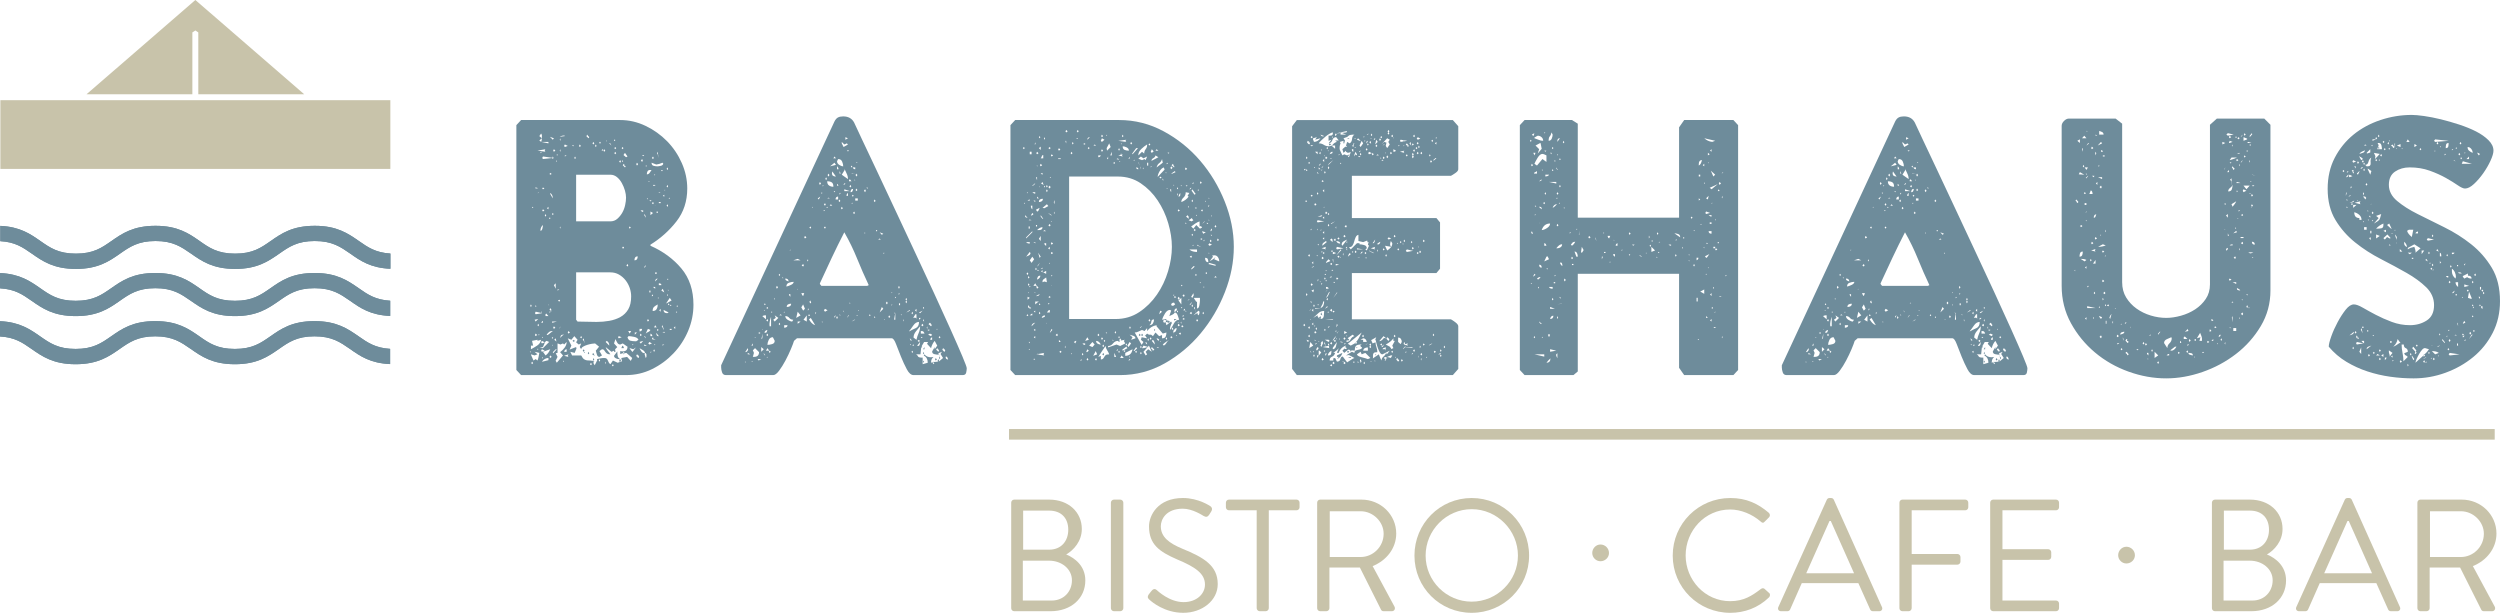
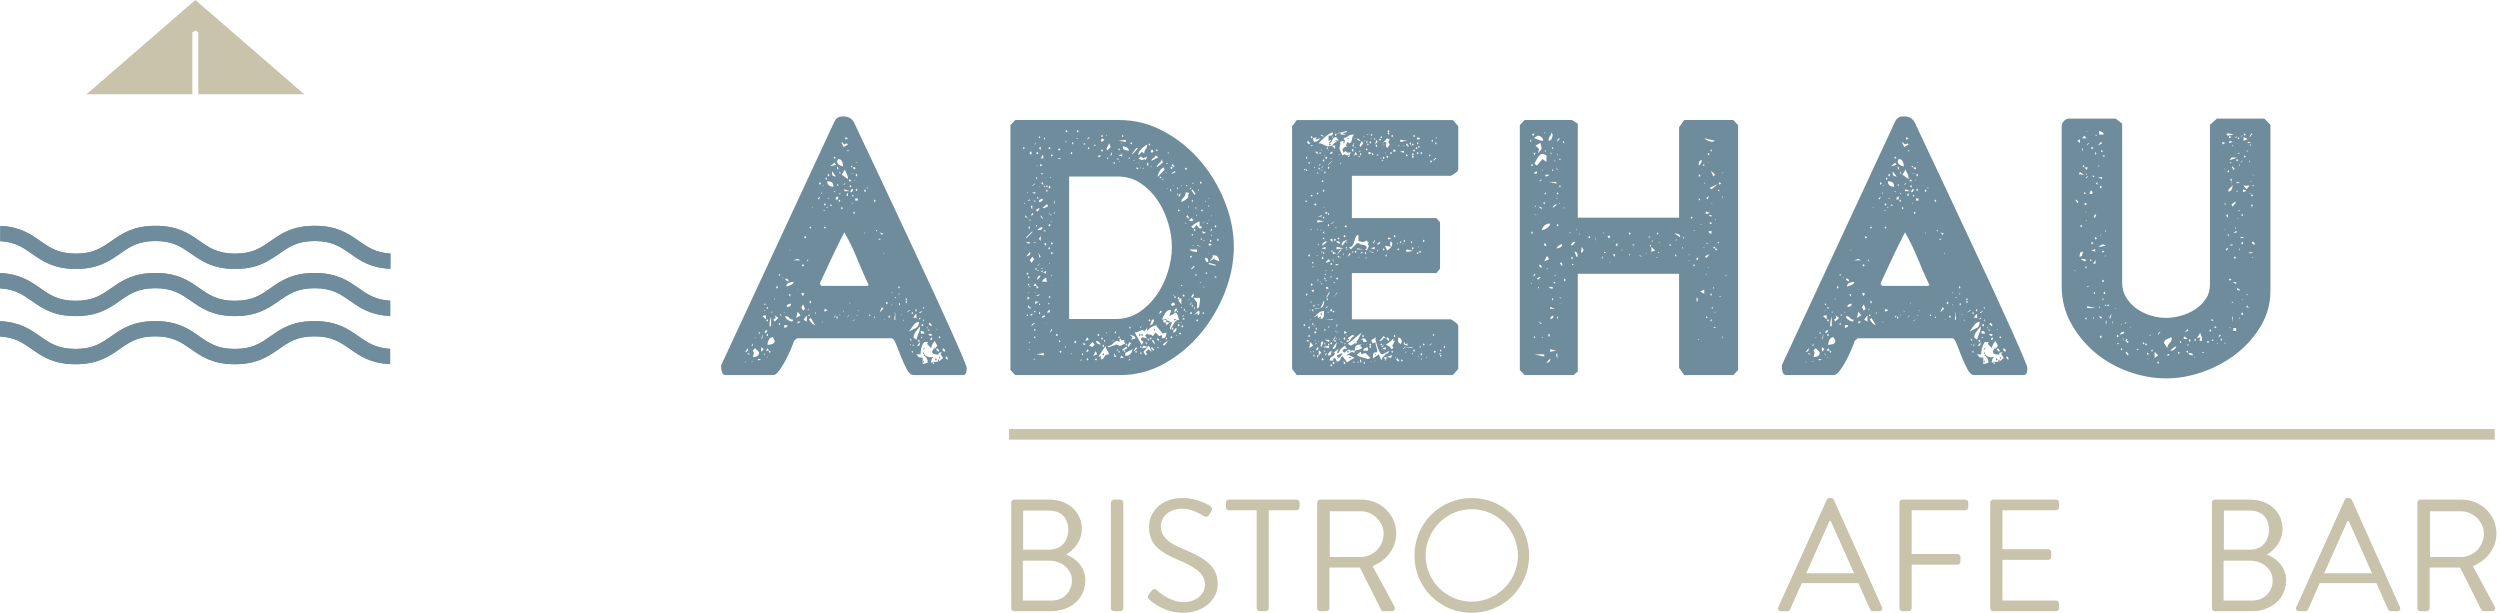
<svg xmlns="http://www.w3.org/2000/svg" viewBox="0 0 708.66 173.71">
  <path d="m110.669 71.872v4.314c-5.603-.225-8.562-2.292-11.409-4.314-2.734-1.887-5.083-3.55-10.031-3.55-4.97 0-7.32 1.663-10.054 3.572-3.05 2.112-6.19 4.336-12.516 4.336s-9.489-2.224-12.539-4.359c-2.734-1.887-5.083-3.55-10.031-3.55s-7.32 1.663-10.031 3.55c-3.05 2.134-6.213 4.359-12.539 4.359s-9.489-2.224-12.539-4.359c-2.508-1.752-4.699-3.28-8.901-3.505v-4.336c5.603.247 8.54 2.314 11.409 4.314 2.734 1.91 5.083 3.55 10.031 3.55s7.297-1.64 10.031-3.55c3.05-2.134 6.213-4.336 12.539-4.336s9.489 2.202 12.539 4.336c2.711 1.91 5.083 3.55 10.031 3.55s7.297-1.64 10.031-3.55c3.05-2.134 6.19-4.336 12.539-4.336 6.326 0 9.466 2.202 12.539 4.336 2.508 1.753 4.699 3.28 8.901 3.527z" fill="#6e8c9b" />
  <path d="m110.669 76.185c-5.603-.225-8.562-2.292-11.409-4.314-2.734-1.887-5.083-3.55-10.031-3.55-4.97 0-7.32 1.663-10.054 3.572-3.05 2.112-6.19 4.336-12.516 4.336s-9.489-2.224-12.539-4.359c-2.734-1.887-5.083-3.55-10.031-3.55s-7.32 1.663-10.031 3.55c-3.05 2.134-6.213 4.359-12.539 4.359s-9.489-2.224-12.539-4.359c-2.508-1.752-4.699-3.28-8.901-3.505v-4.336c5.603.247 8.54 2.314 11.409 4.314 2.734 1.91 5.083 3.55 10.031 3.55s7.297-1.64 10.031-3.55c3.05-2.134 6.213-4.336 12.539-4.336s9.489 2.202 12.539 4.336c2.711 1.91 5.083 3.55 10.031 3.55s7.297-1.64 10.031-3.55c3.05-2.134 6.19-4.336 12.539-4.336 6.326 0 9.466 2.202 12.539 4.336 2.508 1.753 4.699 3.28 8.901 3.527z" fill="#6e8c9b" />
-   <path d="m146.371 35.472 1.342-1.447h28.095c2.479 0 4.87.552 7.177 1.653 2.306 1.102 4.338 2.549 6.095 4.338 1.755 1.791 3.15 3.856 4.182 6.197 1.033 2.341 1.55 4.751 1.55 7.229 0 3.582-1.017 6.681-3.047 9.297-2.032 2.618-4.493 4.819-7.385 6.609v.31c3.58 1.586 6.507 3.737 8.779 6.455 2.273 2.721 3.409 6.145 3.409 10.277 0 2.549-.499 5.011-1.497 7.385-.999 2.377-2.377 4.492-4.132 6.352s-3.787 3.358-6.094 4.495c-2.308 1.134-4.769 1.702-7.385 1.702h-29.747l-1.342-1.447v-69.408zm4.132 64.141-.31.103.103.207.207-.207zm-.207-12.911.207.31.205-.31-.205-.413zm.207 12.291c.55-.273 1.135-.62 1.755-1.031.62-.413.998-.964 1.137-1.653l-1.033.31v-.31l-1.55.31.31 1.343h-.619zm.722 3.203.62-.413.517.413c.137-.344.24-.706.31-1.085.068-.376.137-.738.207-1.085l-1.343-.31.827.723-.827.31-1.032-.31v.103l.722 1.653zm-.62.723.207.31.31-.31-.31-.413zm.207-44.001h.413l-.413-.31zm1.033 32.227.723-.723-1.033.207zm-.207-2.377.207.31 1.86-.31-1.86-.413zm0 6.197.207.31.413-.31-.413-.413zm.103-41.832.103.31.723-.103-.723-.207zm0 33.672.103.207.207-.207-.207-.31zm.827 12.084h-.31c.068.071.103.123.103.155 0 .037.033.089.103.155l.103-.207v-.103zm2.065-56.6-2.272.413 2.272.31c-.139-.068-.207-.189-.207-.362 0-.171.068-.293.207-.362zm-2.272 49.887.207.31.207-.31-.207-.411zm.103-37.493v.103l.207-.207-.103-.103-.103.207zm.413 40.076-.31.103.207.207.103-.207zm.517-54.536c.137-.343.207-.67.207-.98v-.982l-.207-.413-.517.723.723.62-.723.62zm.207 58.46h.309l1.757-1.754-.723-.31c-.207.069-.362.207-.465.413s-.191.413-.258.62c-.069.207-.155.396-.258.568s-.293.256-.567.256l-.517-.103.723.31zm-.413-55.464.103.205.207-.205-.103-.207zm.722 20.553c-.482.413-.722.966-.722 1.653.274 0 .465-.223.568-.672.102-.448.154-.775.154-.982zm1.55-23.55h-2.065l2.065.413zm-2.065 48.339h.207v-.207h-.207zm.515 2.376c-.205.138-.379.31-.515.517h.515zm-.515 6.094.207.31.825-.31-.825-.413zm0 2.374.207.31.825-.31-.825-.413zm.515-3.924-.309.103.205.207.103-.207zm0 5.887-.103-.103-.205.207c.068.069.137.103.205.103l.103-.103v-.103zm1.55.103c-.689 0-1.309.344-1.859 1.033h.205l1.653-.413zm-1.755-56.705.205.31 2.893-.31-2.893-.413zm0 8.676.205.207.413-.207-.413-.31zm0 6.197.205.31.413-.31-.413-.309zm.205 33.569-.205.31.205.31-.205-.31zm.723 7.54c.551-.344.998-.93 1.343-1.757l-2.067.723zm-.207-39.662.207.31.207-.31-.207-.413zm.207 28.508h.827l-.62-.723-.207.207zm1.86 4.234c-.346 0-.638.103-.878.31-.242.207-.465.45-.672.723l.31.103 1.447-1.137zm-1.447-34.807.413.31v-.723zm.413 27.474h.207l-.207-.207zm.207-24.478h.31v-.31h-.31zm0 26.545.827-.207h-.827zm.103-39.249.207.207.413-.207-.413-.31zm0 38.422.207.31.413-.103-.413-.62-.207.413zm0 13.427.207.31.413-.31-.413-.413zm.93-61.559.31-.413-1.137-.413.827.827zm0 16.629c0-.688-.242-1.204-.723-1.55v.31zm-.103 39.352-.207.207.207.207.207-.207-.103-.207h-.103zm-.103-50.818.207.31.207-.31-.207-.413zm0 15.906.207.31.207-.31-.207-.31zm.207 8.264-.207.412.207.31-.207-.31zm-.207 22.518h.207l1.135-.31h-1.342zm0 6.507h.207l-.207-.31zm.207 1.857.103.31 1.032-1.137h-.31zm.103-57.117.207.31.412-.31-.412-.413zm0 50.197.207.31.412-.31-.412-.413zm.207-12.084.515 1.033v-1.55zm.102 15.494c.207.138.448.344.723.62v.413l-.31-1.447zm.413 5.887v.103l.31.517 1.757-2.067-.827-.93c.481-.342.911-.775 1.292-1.292.378-.514.567-1.048.567-1.599l-.722.723-.31-.31-.723.31-.827-.31v2.684l-.517.103.517 1.033-.517 1.033zm.103-56.498.207.207v-.517zm.207-1.653h.207v-.31h-.207zm.207 38.319.517-.309h-.517zm.103 2.894.413.204.207-.204-.207-.31zm1.963-46.791c-.207-.068-.449-.068-.723 0-.277.069-.517.172-.723.31l1.447-.207zm-1.447 1.137.207.31v-.723zm0 3.099.207.31v-.723zm0 21.793.207.31v-.62zm0 28.404v.31l.207-.723zm.93 1.963c-.483 0-.723.241-.723.723v.207c.274-.482.62-.792 1.033-.93zm0 7.644h.31l-.31-.31zm.31-61.147.207.31.825-.31-.825-.413zm.722 57.634c-.344 0-.586.244-.722.723h.722zm.517 1.447-1.239.413 1.239.31-.207-.31zm-1.032-56.085.515-.31h-.515zm1.032 23.55-.207.413.207.31-.207-.31zm-.207 26.338.207.31.413-.31-.413-.413zm15.596 5.887-.722.207v-.827c.55.14 1.032.123 1.445-.052.413-.17.62-.568.62-1.188l-1.343-.927-.722.31c-.346 0-.62-.172-.827-.517s-.379-.689-.517-1.033l-.413 1.24.93 1.031-.62.62.103.723h-.413v-.31l-.723.31-1.652-1.343c.137.413.343.775.62 1.085.274.31.517.637.723.982-.413 0-.723-.066-.93-.207-.207-.138-.379-.31-.517-.517-.139-.207-.258-.376-.362-.517-.103-.135-.294-.207-.568-.207l-.722.517.722 1.24-.722.413c-.346 0-.587-.221-.723-.672-.139-.448-.242-.809-.31-1.085l.93-1.137-1.137-.927c-.207 0-.517.034-.93.103s-.844.172-1.29.31c-.449.138-.845.31-1.188.514-.346.207-.517.45-.517.723l-.413-.62.413-1.031-.723.31-.722-.62.412-.723-.929-1.033-.827 1.033-1.033-.413 1.033 2.067-.517 1.134 1.86-.723.103.413-.517 1.24-1.24-.31.517 1.033h2.582c.274.551.55.913.827 1.085.274.172.55.276.827.31.274.034.584.052.929.052s.723.103 1.137.31l-.31.31.413.723.723-1.447-.103-.31c.343-.069.688-.138 1.032-.207s.688-.103 1.033-.103c.344 0 .584.069.723.207.137.138.24.293.31.465.068.172.155.362.258.568s.258.379.465.517l.722-1.033 1.343.62 1.24-.413-.207-.93 1.652-.31 1.033 1.137.413-.827-1.653-1.447-.517.103-.207-.413-.31.413zm-14.15-58.977-.207.103.31.207.207-.207zm.517 55.466-.207.31-.413-.31.413-.31zm-.103-51.851.207.31.207-.31-.207-.413zm.517 17.973h9.709c.756 0 1.41-.241 1.962-.723.55-.481 1.015-1.049 1.395-1.705.378-.653.653-1.376.825-2.169.171-.791.258-1.498.258-2.117 0-.62-.103-1.292-.31-2.015s-.499-1.428-.877-2.117c-.38-.688-.845-1.256-1.395-1.705-.552-.447-1.172-.67-1.859-.67h-9.709v13.221zm.412 28.405 5.372.103c1.239 0 2.443-.103 3.615-.31 1.17-.207 2.22-.568 3.15-1.085.929-.517 1.668-1.24 2.22-2.17.55-.93.827-2.15.827-3.666 0-.828-.139-1.636-.413-2.428-.277-.791-.672-1.514-1.188-2.17-.517-.653-1.135-1.187-1.859-1.6s-1.534-.62-2.427-.62h-9.709v13.429zm.413-49.786.207.31.31-.31-.31-.413zm.31 54.226.31.31.207-.31-.207-.31zm.723.723.31.31.207.723-.207-1.447zm.517 3.097-.207.31-.31-.31.31-.413zm.103.62h-.31l.31-.31zm.413-61.456.619.62.207-.31-.207-.31-.103.103-.205-.517zm.825 61.559-.207.31-.205-.31.205-.413zm.207 3.1.31.31.207-.31-.207-.413zm.93-3.203.413.827-.723-.413.31-.413zm-.207-59.39.207.31.31-.31-.31-.413zm.517 61.25-.31.31-.207.723.207-1.447zm.207-60.527.207.31.207-.31-.207-.413zm1.033 60.837.207.31.205-.31-.205-.413zm.207-61.56h.309v-.413h-.309zm.929 1.653-.31.31.103.103c.207 0 .31-.068.31-.207v-.207h-.103zm.207.413.207.31.31-.31-.31-.413zm.413 60.114.207.413v-.723zm1.24-4.854c0-.62-.242-1.068-.723-1.343l-.31.31zm-.93-58.152v.31l.207-.207zm1.549 1.445-.412-.723-.207.103.619.62zm.103 62.283.31.31.207-.31-.207-.31zm.62-63.625h.31v-.31h-.31zm.93 59.699c0 .413.033.827.103 1.24.068.413.31.723.723.93l.207.413-.207.31c-.277 0-.362-.103-.258-.31s.155-.344.155-.413h-.31c-.277 0-.568-.086-.878-.258s-.465-.396-.465-.672zm-.827-57.634.207.31.31-.31-.31-.31zm0 1.445.207.31.31-.31-.31-.412zm1.033 52.161.207.31.827-.31-.827-.31zm.31-49.785.31.31.207-.31-.207-.413zm.929 52.161c.138.069.241.172.31.308.068.14.103.278.103.413h-.722l.309-.721zm-.205-55.983.205.31.31-.31-.31-.31zm.103 3.719.102.207.207-.207-.207-.31zm.102 24.685h.413v-.413h-.413zm.103-23.55.62.62.207-.207-.207-.31c0 .07-.036.103-.103.103-.069 0-.103-.033-.103-.103l.103-.103-.207-.412zm.517 53.297c-.139 0-.224.017-.258.052-.034.037-.121.052-.258.052l.31.207.207-.31zm.413-55.568.413-.207-.723-1.032-.413.619.723.62zm-.413 2.375c-.069.07-.103.139-.103.207 0-.068.016-.103.052-.103.034 0 .052-.033.052-.103zm.517 28.301.31.31.207-.31-.207-.413zm.31 20.348c.138.551.413.878.827.982s.827.155 1.239.155h.413l.62-.413c-.139-.413-.552-.689-1.24-.827-.689-.138-1.205-.207-1.549-.207l-.31.31zm.62-1.033.413-.723h-.827l.413.723zm-.207-30.057.207.31.31-.31-.31-.31zm.93 35.221h.103l.929-1.24-.722.517-1.033-.31v.103zm.207-2.167-.207.103.103.207.207-.207zm1.342-24.894c-.62 0-.93.38-.93 1.137.62 0 .93-.378.93-1.137zm-.827 22.208.62-.62h-.62zm.413-48.338.207.412.31-.412-.31-.413zm0 54.329c.138.276.344.482.62.62l.207-.31-.207-.413-.413-.31-.207.413zm.517-.103-.207.413c0-.138.068-.273.207-.413zm.413-6.817c.481 0 .723-.241.723-.723h-.723zm.31 3.41h.103l.62-.723-1.033.31.31.413zm-.31 1.341c.138.347.326.672.568.982.24.31.568.465.982.465l-.103.31.309 1.033.207-.31v-.723l-.207-.413-.205.103c0-.344-.191-.635-.568-.878-.38-.239-.707-.428-.982-.568zm.103-3.717.207.31.31-.31-.31-.413zm.207-35.325c.207.277.447.413.723.413v-.413zm.103-14.15.31.413.207-.413-.207-.413zm.62-1.55-.31.103.31.207.31-.207zm.722 17.766c0-.481-.138-.827-.412-1.033v.31zm0 13.427c-.276.276-.412.517-.412.722.137 0 .24-.085.309-.257s.103-.327.103-.465zm0 20.761c0-.138-.034-.276-.103-.413s-.172-.207-.309-.207v.103l.412.517zm-.412 2.17.722-.103-.722-.31v.413zm.412-50.922h.31v-.207h-.31zm0 47.409c.207-.207.448-.362.723-.465.274-.103.481-.293.62-.568l-.723-.31zm1.24-46.376c-.346 0-.586.121-.723.362-.139.242-.207.534-.207.878.344 0 .62-.155.827-.465s.378-.568.517-.775h-.413zm-.62 8.366v-.309h-.31zm-.207 34.293.207.31.31-.31-.31-.413zm.207-39.25h.413v-.207zm.103 45.757.31.31.723-.31-.723-.413zm.62-40.594-.31.103.31.207.31-.207zm-.31 26.132h.31v-.517h-.31zm.31-21.896.723-.62-.723-.413zm0 34.292h.517c0-.344-.173-.586-.517-.723zm0 4.751.31-.31h-.31zm.31-53.915c0 .482.188.774.568.877.378.103.739.155 1.084.155.207 0 .533-.052.982-.155.448-.103.672-.326.672-.67l-.207-.207c-.62.276-1.205.448-1.755.515zm0 37.804h.413v-.518zm.103-39.147.31.31.207-.31-.207-.413zm0 12.807.31.31.207-.31-.207-.31zm0 38.424.31.31h.207l-.207-.723zm1.652-9.71c-.412.207-.758.433-1.032.672-.277.244-.413.637-.413 1.188.55 0 .93-.189 1.135-.568.207-.376.31-.809.31-1.292zm-1.342-33.671h.62v-.207h-.62zm.62 29.23v-.517h-.62zm-.517 17.558.207.31.207-.31-.207-.413zm.413-49.99-.207.103.103.207.207-.207zm-.207 43.38h.722l-.412-.62zm.31 3.41-.103-.103-.207.207h.31v-.103zm0 1.343-.31.103.103.207.207-.207zm0-39.354-.103-.103.103.207v-.103zm0 19.418h.412v-.413h-.412zm.722 1.342c-.482 0-.722.277-.722.827zm-.412 15.391c0 .207.033.413.102.62s.241.31.517.31h.103l-.722-.93zm.102-33.982h.31v-.413h-.31zm.103-16.939.207.31.207 1.033-.207-1.755zm0 50.095.207.31.207-.31-.207-.31zm.413-9.191-.207.103.103.207.207-.207zm.103-29.645h.517l-.517-.207zm0 2.892h.517v-.31h-.517zm0 23.24h.723c0-.344-.242-.517-.723-.517zm.103 7.127.413.413v-.827l-.413.413zm.62-39.456h.31v-.31h-.31zm.827 34.394c-.07-.137-.139-.31-.207-.517-.07-.207-.173-.378-.31-.515l-.31.515zm-.723 9.606c.138.14.241.31.31.517.068.207.171.379.31.517l-.413-1.343-.207.31zm.93 1.653-.31-.103-.413.207h.723v-.103zm-.723 3.823.517-.31h-.517zm.517-42.762c-.139.069-.277.172-.413.31l.413.207zm-.207 32.639c0 .62.343.93 1.033.93l.412-.207zm.31-33.879.103.207v-.517zm.413 32.019h.103l1.445-.824-.517-.723zm.103-38.113.412.31v-.723zm0 4.958.412.309v-.722zm0 5.474.412.31v-.723zm.207 20.863.103.207.205-.207-.103-.207zm.205 4.235c-.138 0-.205.105-.205.311l.205.207zm0-1.033h.207l-.207-.309zm0 3.925.207.207.207-.207-.207-.31zm.517-30.159-.103-.103-.207.207c.069.069.138.102.207.102l.103-.102v-.103zm.207 30.262-.207.103.207.207.31-.207zm-.207 7.127h.517v-.31h-.517zm1.137-.62.413.31v-.723zm.62-4.337h.31v-.207h-.31zm.207-1.757.103.207.207-.207-.207-.31z" fill="#6e8c9b" />
  <path d="m204.418 103.539 32.122-69.1c.274-.55.603-.929.982-1.135.378-.207.878-.31 1.498-.31 1.445 0 2.479.586 3.099 1.755.343.759 1.066 2.308 2.169 4.648 1.101 2.341 2.443 5.182 4.028 8.521 1.583 3.341 3.305 7.008 5.164 11.001 1.86 3.994 3.753 8.04 5.68 12.136 1.928 4.097 3.786 8.091 5.578 11.981 1.79 3.891 3.373 7.369 4.751 10.432 1.376 3.065 2.479 5.577 3.305 7.54s1.24 3.083 1.24 3.358c0 .344-.052.758-.155 1.237-.103.485-.431.723-.982.723h-13.944c-.689 0-1.326-.549-1.91-1.651-.586-1.102-1.137-2.29-1.652-3.565-.517-1.274-.982-2.46-1.395-3.562s-.827-1.653-1.24-1.653h-26.854l-.827.723c-.139.482-.431 1.257-.878 2.322-.449 1.07-.964 2.153-1.549 3.255-.587 1.102-1.188 2.067-1.808 2.891-.62.827-1.171 1.24-1.652 1.24h-13.427c-.552 0-.914-.258-1.085-.775-.172-.517-.258-.979-.258-1.392v-.62zm6.817-1.033-.103.103.207.207v-.31h-.103zm0-2.686c.413 0 .688-.239.827-.723l-.103-.413-.723 1.137zm.723.62h.723l-.723-.413zm1.447-3.097c-.07.069-.207.276-.413.62h.413zm-.207 4.957-.207.207h.413zm.207-1.137h.309c.964 0 1.447-.448 1.447-1.343l-1.137-1.137-.619.62.309.723-.309 1.137zm.515-5.37h.31l-.207-.207zm1.137 6.404.723-.413h-1.033zm1.033-6.3.103-1.343c-.07.344-.173.775-.31 1.292-.139.517-.449.809-.93.878l1.137-.827zm-1.033-1.343h.413v-.31h-.413zm.723 5.164.723-.723-.723-.62zm1.342-9.191v-1.137h-.309c-.207 0-.449.069-.723.207l1.032.93zm-1.032 2.994h.103l-.103-.31zm.723-5.577-.103-.103-.207.207h.31v-.103zm0 12.807.102-.103-.412-.517v.207l.31.413zm-.207-14.461.207.207.205-.207-.205-.31zm.929 7.23c-.551.14-.825.413-.825.827.343 0 .55-.066.619-.207.068-.138.138-.344.207-.62zm-.413 5.887h.93l-.517-.723zm.103-12.084.31.207.207-.207-.207-.31zm0 3.513.31.31.207-.31-.207-.413zm0 4.131.31.31.207-.31-.207-.413zm.207 6.197-.103.103.207.207v-.31h-.103zm1.653-5.577c-.552 0-.947.258-1.188.775-.242.517-.362.982-.362 1.395.344 0 .775-.069 1.292-.207s.775-.448.775-.93l-.517-1.033zm-1.137 4.131.207.31.31-.31-.31-.31zm.62-9.914c-.139.344-.258.775-.362 1.292s-.121.979-.052 1.392h.413v-2.684zm0-1.24h.31v-.207h-.31zm1.033 2.583 1.032-1.033-1.032-.723.31.723-.723.517zm-.207-6.404.207.207v-.517zm.62-3.306.205.413.31-.413-.31-.413zm.722-3.512.207.31.207-.31-.207-.31zm0 13.943.207.31.207-.31-.207-.411zm.207-2.477h.723l-.413-.31zm1.033-10.433v-.309h-.31zm.207 9.607v.103c.068-.069.119-.103.155-.103.033 0 .085-.034.155-.103l-.207-.103-.103.207zm.103 4.337c.207 0 .413-.052.62-.155s.31-.29.31-.568h-.93v.723zm.31-13.944c0 .277.103.465.31.568s.413.191.619.258c0-.55-.309-.827-.929-.827zm0 10.64c0 .413.24.775.723 1.085.48.31.893.465 1.239.465l.31-.517c-.482 0-.862-.172-1.137-.517-.276-.344-.654-.517-1.135-.517zm2.375-9.71c-.413 0-.862.087-1.343.258-.482.172-.722.534-.722 1.085.343-.068.774-.223 1.29-.465.517-.241.775-.533.775-.878zm-.723 6.197c-.346 0-.637.071-.878.207-.241.14-.36.381-.36.723.343 0 .636-.066.877-.207.241-.135.362-.376.362-.723zm-.62-2.685c0 .208.138.449.413.725v-.725zm.207-12.394h.207v-.31zm1.033 2.789h2.065l-.825-.413zm.827 16.321 1.239-.723-.825-1.033zm.207-8.057h.207v-.207zm.207 9.71.825-.62h-.825zm1.032-8.678c.138.415.31.69.517.828l.31-.828zm.517 4.958.517-.517-.517-1.24-.517.827zm-.413-12.807.413.31.207-.31-.207-.413zm.517 15.391.93.517v-1.757zm.207-23.344.207.31.413-.31-.413-.413zm.207 24.481-.207.411.207.31-.207-.31zm.62-17.87.103.207.207-.31-.103-.31-.207.413zm.207 14.151.31-.517h-.31zm.103 1.343.207.207.31-.207-.31-.31zm.207 1.137c.207.344.447.672.722.982.274.308.62.534 1.033.669l-1.24-2.064zm.103-26.03.31.31.205-.31-.205-.31zm0 21.07.31.413.205-.103-.205-.721-.31.411zm.722-26.75h.31l-.103-.207zm.93 30.263.31-.517h-.31zm1.033-32.537.413-.825-.723.517zm.103-4.544.207.413.31-.413-.31-.413zm.62 29.024h13.014l.412-.207c-1.171-2.479-2.272-4.992-3.305-7.54-1.032-2.546-2.237-5.025-3.614-7.436-1.24 2.411-2.428 4.819-3.564 7.229-1.137 2.411-2.257 4.821-3.357 7.23v.207l.413.517zm.103-26.442-.207.103.207.207.205-.207zm.102 36.565-.102.103.205.207v-.31h-.103zm.31-38.63-.207.103.103.207.207-.207zm.31 7.022-.207.103.103.207.31-.207-.207-.103zm-.103-1.549.31.31.207-.31-.207-.413zm0 6.507.31.31.207-.31-.207-.31zm0 23.446.31.413.723-.413-.723-.413zm.413-37.287.207.413.207-.413-.207-.413zm.31 8.16.103.103.31-.103-.207-.207-.207.207zm.207-7.437c0 .552.171.947.517 1.188.343.241.756.362 1.24.362 0-.62-.155-1.033-.465-1.24s-.742-.31-1.292-.31zm.413 4.648-.413.207h.723zm-.31-6.404.31.412.207-.412-.207-.413zm.62 8.676h.723l-.413-.413zm.103-11.156 1.652-.413-.413-.619-1.239 1.032zm.517 1.963c0 .62.378.929 1.135.929l-1.032-1.445zm.413-4.235h.722l-.413-.517zm.205 9.296-.103.103.207.207.207-.103-.207-.207h-.103zm.103 35.945.413-.723-.413.207zm1.033-34.395c-.482 0-.723.276-.723.825h.723zm-.517 34.292.207.413.207-.413-.207-.413zm.207-44.311c0 .413.207.758.62 1.032.413.277.791.413 1.137.413 0-.413-.103-.86-.31-1.342-.207-.481-.587-.723-1.137-.723zm0 2.272h.413c0-.343-.139-.62-.413-.827zm0 4.648h.413c-.139-.274-.276-.448-.413-.517zm.413 4.337.31.31.207-.31-.207-.413zm.31-7.746h.31l-.31-.723zm0 5.99.31-.517h-.31zm0 34.189h.31l-.31-.31zm.413-30.367.207.31.31-.31-.31-.413zm.723-17.353 1.239-.723-.31-.31-.722.31-.723-.723v.413zm1.239 9.089c0-.55-.121-1.066-.362-1.549-.241-.481-.465-.964-.67-1.447l.103.413-.827 1.343zm-1.032 37.804-.31-.517-.103.103.413.413zm.103-36.667c-.07.139-.207.31-.413.517.137-.068.24-.103.31-.103.068 0 .171-.068.309-.207l-.205-.207zm-.103 2.272h1.549l-1.549-.517zm.309-14.563.723-.413-.723-.31zm.723 15.079c-.276.207-.413.482-.413.827h.413zm0-12.084-.31.103.31.207.31-.207zm-.31 47.513.62-.723h-.207l-.413.723zm.62-38.734h.723c-.139-.068-.224-.171-.258-.31-.036-.137-.155-.207-.362-.207l-.103.207zm.207 34.394-.207.207h.413zm-.103-32.947.31.309.207-.309-.207-.413zm1.033.722c-.277 0-.465.103-.568.31s-.155.413-.155.62c.274 0 .465-.103.568-.31s.155-.413.155-.62zm-.62-6.3.207.207.207-.207-.207-.31zm.517 1.963c0-.068-.052-.103-.155-.103s-.155.036-.155.103l1.549.207zm-.103 8.262-.207.103.103.207.207-.207zm-.207 33.673 1.033-.517h-.31zm.103-35.635.207.207.31-.207-.31-.31zm.207-8.057c.137.346.378.517.723.517v-.517zm.103 12.911.31.31.207-.31-.207-.413zm.413-9.502v.31l.207-.103zm.207 5.99h.722v-.619h-.722zm.103-7.229.205.412.31-.412-.31-.413zm0 4.234.205.31.31-.31-.31-.413zm.205-7.746h.413l-.413-.207zm.207 43.174-.207.103.207.103c.069 0 .138-.034.207-.103zm.31-1.447v.31l.207-.103zm1.653-33.775.31.413.207-.413-.207-.413zm.103 11.981.207.207v-.412zm.723-12.911-.103.103.207.207.205-.103-.205-.207h-.103zm.619 36.255.207.207.207-.207-.207-.31zm1.343-32.433.207.31.31-.31-.31-.413zm.103 32.95.103.207h.207l-.207-.517zm.517-24.376h.31v-.31h-.31zm.62 2.375h.722l-.31-.31zm1.032-1.343.413-.31-1.033-.412zm-.62 22.001 1.033-1.033-.413-.517zm1.24-16.939-.207.103.103.207.207-.207zm0 19.006v.103l.207-.207-.103-.103-.103.207zm.517-4.753.31.413.207-.413-.207-.413zm.723 3.926.207.31.31-.31-.31-.413zm.825-6.922.103.207.207-.103-.207-.103h-.103zm0 3.615v.103c.069-.066.121-.103.155-.103s.086-.032.155-.103l-.207-.103-.103.207zm.723 1.86c.068.344.207.586.413.723zm.103 2.067v.207h.31v-2.067zm.207-6.094v.207l.31-.207-.207-.207zm.93-2.893.207.413.207-.413-.207-.413zm.103 1.859v.208l.31-.208-.207-.207zm.103 3.202h.31v-.517h-.31zm.62 2.583-.103.103.207.207v-.31h-.103zm.412 1.343.31.723v-.517h-.31zm.827-5.577.207.31-.207.411.207.413.207-.413-.207-.411.207-.31-.207-.413zm1.137 2.994c-.207.207-.517.448-.93.723.274-.069.62-.241 1.033-.517zm-.103 6.094c.62-.344 1.239-.654 1.859-.93.62-.273.93-.859.93-1.754-.62 0-1.154.327-1.602.979-.448.657-.844 1.188-1.187 1.602v.103zm.517 2.686.207-.207-.517-.517v.207zm0 .93-.31.103.207.207.103-.207zm.103-8.78.413.31v-.723zm.413 10.638c-.139.071-.277.175-.413.31.137.14.274.244.413.31zm.102-1.754-.205.207.205.207.207-.207-.103-.207h-.103zm.62-8.574-.62 1.033c.207-.069.413-.086.62-.052s.31.189.31.465v-1.447h-.31zm.31 7.23c.138-.689.344-1.326.62-1.912.274-.583.413-1.22.413-1.912-.346.413-.741.895-1.188 1.447-.448.554-.672 1.137-.672 1.757zm-.413-8.367.413.413v-.827l-.413.413zm5.268 14.667 1.239-.103-.103-.207.207-.517.207.413-.103.31 1.24-1.033-.723-1.137.413-.62-1.033.413.103.413c-.346 0-.741-.052-1.187-.155-.449-.103-.672-.362-.672-.775l.723-1.24v.62l.722-1.031-.722-1.343c-.483.551-.827 1.24-1.033 2.064l-1.137-1.237.31-.517h-1.135l-.723 1.24c.137 0 .188.069.155.204-.036.14-.122.175-.258.103l-.207 1.963h-1.24c.207.14.344.258.413.362.068.103.119.192.155.258.034.069.138.138.31.207.171.069.498.103.982.103v1.86l1.445-.413c0-.964-.379-1.653-1.135-2.067l.207-.31c.412.554 1.032.827 1.859.827l.723-.103c-.483.344-.723.895-.723 1.653l.517-.207-.103.207.31.413.207-.31-.413-.31.207-.103v.103zm-4.648-4.647.207.103c.274 0 .448-.155.517-.465.068-.31.103-.534.103-.672zm.103-1.343.413.31.207-.31-.207-.31zm.413-8.057.31.207.723-.723zm0 2.067.517-.517h-.517zm.517 3.924h1.033c-.139-.48-.38-.723-.723-.723h-.31zm.207.93-.207.103.207.207.31-.207zm-.103-3.306.413.31.207-.31-.207-.411zm.723-5.164c-.139 0-.207.103-.207.31l.207.207.103-.207zm-.207 3.823.31.31-.103-.723zm.413 8.158h-.413c.207-.342.343-.549.413-.62zm-.103 1.137-.103.31-.207-.31.207-.413zm0 2.376-.103.31-.207-.31.207-.31zm.722-9.607.207.31v-.723zm.517.517-.31.103.31.207.413-.207zm.723 1.86.31-.413-.62-.31-.517.31zm-.723-3.41c.207.14.448.347.723.62l.207-.31c-.07-.207-.242-.445-.517-.721zm.62-.101c-.069.069-.103.204-.103.411zm.413 3.821c-.346.138-.517.379-.517.723h.517zm1.342 6.3-.309.31-.207-.31.207-.413zm-.207-2.79.62.62.207-.31c-.069-.207-.242-.445-.517-.723zm.207-5.887-.103.103.207.207v-.31h-.103zm.31 5.784c-.069.071-.103.207-.103.413zm.207-3.407.207.31.31-.31-.31-.31zm.207 5.577c.138 0 .207.103.207.31s-.069.31-.207.31l-.207-2.067zm.827-2.067c.137.278.343.485.62.62l.207-.31-.207-.413-.413-.31-.207.413zm.517-.103-.207.413c0-.135.068-.273.207-.413zm.413 2.17c0 .482.24.723.722.723-.069-.138-.138-.31-.207-.517s-.205-.31-.412-.31z" fill="#6e8c9b" />
  <path d="m349.741 69.969c0 4.271-.844 8.556-2.53 12.859-1.688 4.304-3.977 8.196-6.869 11.672-2.892 3.479-6.3 6.318-10.226 8.522s-8.126 3.304-12.601 3.304h-29.747l-1.342-1.447v-69.408l1.342-1.447h29.437c4.475 0 8.693 1.069 12.653 3.202 3.96 2.135 7.401 4.907 10.329 8.315 2.926 3.409 5.25 7.265 6.972 11.568 1.721 4.304 2.582 8.591 2.582 12.859zm-59.802-27.99.31.31.207-.31-.207-.31zm.62 15.493-.31.103.103.207.207-.207zm0 3.719c0 .346.24.517.722.517l-.722-.723zm.309 6.404 1.757-1.755v-.31l-1.757 1.755zm0 1.033c.207.276.551.413 1.033.413v-.413zm0 4.131c.207-.068.465-.188.775-.36s.465-.396.465-.672l-.207-.31zm.103 4.855.31.31.207-.31-.207-.413zm0 11.775.31.207.207-.207-.207-.31zm.103-34.705.103.103.207-.207-.103-.103zm.827 1.859c-.139.07-.242.103-.31.103-.069 0-.172.07-.31.207h.62zm-.62 28.406.62-.517-.62-.31zm.103-6.302.207.309.207-.309-.207-.413zm0 2.065.207.31.207-.31-.207-.413zm0 6.197.207.413c.068-.066.138-.066.207 0 .068.069.103.14.103.207l.413-.207-.413-.31c0 .069-.036.103-.103.103-.069 0-.103-.034-.103-.103l.103-.103-.207-.413-.207.413zm.103-4.028c0 .139.034.207.103.207.068 0 .103-.033.103-.103 0-.068-.036-.103-.103-.103h-.103zm.413-20.657-.31.207h.827zm-.31 2.582h.31v-.62h-.31zm.31 32.537v-.413h-.31zm0 1.547-.31.103.207.207.103-.207zm-.103-11.878c-.069.069-.103.172-.103.31zm0-5.784v.207l.31-.207-.207-.207zm.103-37.494h.517v-.722h-.517zm.517 30.78.723-1.033-.517-.723-.723 1.033zm.207 14.357c-.207.069-.449.241-.723.517h.723zm-.413-30.573c0 .482.138.827.413 1.033v-1.033zm0 2.789c.138 0 .274-.034.413-.103.137-.068.24-.171.31-.31l-.31-.31-.413.723zm1.24 30.368c-.69.138-1.033.482-1.033 1.031zm-.103-39.457-.723.62.103.103.723-.62zm-.723 2.479c.274.276.55.413.827.413v-.413zm.827 2.789v-.413h-.517zm.207 11.672c-.139-.207-.38-.31-.723-.31.207.207.447.31.723.31zm-.723 12.084h.929l-.102.31.205.517.413-.413c-.413-.274-.722-.654-.929-1.137l-.517.723zm.207 20.658-.207.103.207.207.31-.207zm.31-13.634c-.139.069-.277.172-.413.31l.413.207zm0 5.164c-.139.069-.277.172-.413.31.137.14.274.244.413.31zm0 2.067c-.139.069-.277.172-.413.31.137.138.274.241.413.31zm0-54.33c.068-.137.103-.24.103-.31 0-.068.033-.171.103-.31l-.413.517.207.103zm-.207 41.934c0 .139.068.207.207.207v-.207zm.207-6.61.207.31.205-.31-.205-.413zm0 10.019c.412-.413.756-.686 1.032-.827h-1.032zm.515-36.047h-.309l.309.827zm0 9.709c.207 0 .362-.137.465-.413.103-.274.189-.48.258-.619l-1.032.517zm-.309 4.235h.309v-.413h-.309zm0 19.729h.309c.344 0 .584-.172.723-.518h-.103zm.103-40.49.205.31.413-.31-.413-.412zm2.272 56.602-2.272.413 2.272.31c-.139-.066-.207-.189-.207-.362 0-.17.068-.293.207-.362zm-2.17-53.09.103.207.207-.103-.207-.103h-.103zm.103 9.297h.517l-.517-.517zm1.55 8.159c-.482 0-.999.276-1.55.827h.517c.688 0 1.033-.274 1.033-.827zm-1.55 11.156c.344-.207.584-.551.723-1.033zm.207.929-.207.103.31.207.207-.207zm.723 1.653c-.346 0-.586.121-.723.362s-.207.499-.207.774c.62-.274.93-.653.93-1.135zm-.723 22.103-.207.207h.517zm.517-27.165.31-.31-.723-1.135.413 1.445zm-.207-34.187.207.31.207-.31-.207-.31zm.517 3.615v-.93l-.517.413zm.62 13.84c-.759 0-1.137.31-1.137.93.274 0 .533-.068.775-.207.241-.137.362-.378.362-.723zm-.62 11.982v-1.447l-.517.827.517.62zm-.517 17.971.207.207.207-.207-.207-.31zm0 2.48.207.31.207-.31-.207-.413zm.103-35.841.103.205v-.515zm.207-6.095.207.31.413-.31-.413-.412zm.93-2.892c-.207 0-.346.122-.413.362-.069.242-.172.432-.31.568h.723zm-.207 5.578v-.517l-.517.207zm0 12.498h.207l-.723-1.033v.413zm-.517 14.15h.517v-.31zm.103-24.168.723.413-.31-.827-.413.413zm.413 24.582c-.139.07-.276.173-.413.31.138.139.274.242.413.31zm.517 12.809c-.482.138-.723.379-.723.723.138-.069.326-.138.568-.207.24-.069.362-.207.362-.413zm-.517-30.47.517.103 1.135-.62-.412-.517-1.24 1.033zm1.033 19.728c-.207.138-.432.293-.672.464-.242.173-.362.397-.362.672v.207l.517-.207.723.207zm-.827-13.117h.827l-.517-.31zm0 11.671.827.413v-.827l-.827.413zm.207-38.009.103.413.207-.31-.207-.413zm0 13.737.103.205.207-.205-.207-.31zm.103 16.009c0 .344.171.586.517.722v-.722zm.723-23.55-.207.413.207.31-.207-.31zm-.207 7.437.207.309.207-.309-.207-.413zm0 1.239.207.413.207-.413-.207-.413zm.103 37.598.103.103v-.31zm.929-3.823c-.207 0-.362.089-.465.258-.102.172-.224.327-.36.465h.825zm.413-26.752.103-.103c-.139-.137-.31-.258-.517-.362s-.379-.188-.515-.258zm-.413 9.606v-.723l-.515.413zm-.515 15.596.515-.31h-.515zm.102-44.31.413.31.207-.31-.207-.31zm0 11.052.413.412.207-.412-.207-.413zm0 10.844.413.31.207-.31-.207-.413zm0 20.349.413.207.207-.207-.207-.31zm.31-9.71-.103.103.207.207v-.31h-.103zm.31-24.376-.207.103.103.207.207-.207zm-.207 44.104h.103l.62-.723-.207-.31-.517 1.033zm.31-50.198.207.31.413-.31-.413-.31zm.207 18.593-.207.103.103.205.103-.205v-.103zm-.207 6.404.207.309.413-.309-.413-.413zm0 2.685.207.31.413-.31-.413-.31zm.103 6.404.103.207.207-.207-.207-.207zm0 2.685.103.207v-.207zm.827-23.963-.103.517.207.517v-1.033h-.103zm-.103 3.512.207.31v-.723zm.517 34.602.413.31.207-.31-.207-.413zm.723-52.573.207.31.412-.31-.412-.413zm0 2.685h.722v-.207h-.722zm.207 51.851h.515l-.515-.62zm.103 2.787.412.31.207-.31-.207-.31zm1.549-1.343.207.31v-.721zm.207-61.146.207.31.413-.31-.413-.412zm0 2.686c0 .207.068.448.207.722v-.722zm14.151 50.508c2.546 0 4.802-.654 6.764-1.963 1.963-1.306 3.631-2.96 5.01-4.957 1.376-1.998 2.427-4.201 3.15-6.612.723-2.41 1.085-4.716 1.085-6.92 0-2.133-.346-4.372-1.033-6.714-.689-2.34-1.688-4.492-2.995-6.455-1.309-1.962-2.91-3.58-4.803-4.854-1.894-1.273-4.046-1.912-6.455-1.912h-13.84v40.387zm-12.704-46.997.309.31.207-.31-.207-.412zm.102 56.808.207.207v-.413zm.31-59.597.207.31.207-.31-.207-.413zm.93 56.706.31-.723h-.207l-.517.31zm.517-58.255-.207.103.207.207.207-.207zm-.103-1.86.31.31.207-.31-.207-.412zm.93 64.969h.413v-.413zm.517-1.757.205.31.207-.31-.207-.413zm.205-3.097c.069.276.31.413.723.413v-.413zm.31-56.396h.413v-.31h-.413zm.413 55.673 1.033-.31-.413-.723zm.31 3.097.207.103.517-.413-.413-.413-.31.723zm.103 2.17.207.31.31-.31-.31-.413zm.93-63.005c-.482 0-.723.242-.723.723zm-.62 3.099.31.31.207-.31-.207-.31zm1.343 56.394.619-.721-.619-.723-.93 1.033zm.207 2.48 1.135-.413-.413-.93-.722 1.343zm.103-59.597h.722l-.413-.31zm.412 60.63.31.31.207-.31-.207-.413zm.31-5.267c0 .344.138.603.413.775.274.172.584.258.93.258-.346-.689-.792-1.033-1.343-1.033zm.413-1.653.207.31.31-.31-.31-.413zm.207-50.405c.344 0 .584-.171.723-.517h-.723zm.723 56.292v1.033c.274 0 .481-.069.62-.207.137-.138.258-.31.362-.517s.24-.376.412-.517c.172-.138.499-.207.982-.207-.139-.413-.327-.79-.568-1.137-.241-.342-.396-.755-.465-1.237-.344.482-.689.979-1.032 1.496-.346.517-.689 1.05-1.033 1.602zm.31-60.63.723-.619-.723-.413-.31.723zm-.207-1.652.207.31.31-.31-.31-.413zm0 4.132.207.31.31-.31-.31-.413zm0 53.297.207.31.31-.31-.31-.413zm.31 2.067.31.308.207-.308-.207-.413zm.517 2.374-.207.31-.31-.31.31-.413zm-.103-3.821.207.31.205-.31-.205-.31zm.929-2.067v-.31h-.413zm-.207-56.188.207.207v-.413zm.103 3.615.103.723 1.033-1.033-.413-1.033-.723 1.343zm.103 3.099h.31v-.723zm3.512 51.231c0 .069.016.189.052.362.034.172-.017.258-.155.258l-.31-.31c-.551 0-1.016.241-1.394.723-.38.482-.844.723-1.395.723v.411l2.375-.824 1.033.413 1.447-.723-.413-.723.31-.31-1.137.207.103-.207-.31-.413-.207.413zm-2.582-52.264h.413v-1.032zm.62 52.264.103.31.207-.103-.207-.207zm.207-50.095.31.207.207-.207-.207-.31zm.31 54.949h.517l-.517-1.137zm.103-6.92.207.31.207-.31-.207-.413zm.515-49.165.723.207-.31-.413zm.31 53.915c-.207.207-.31.347-.31.413h.103c.207 0 .31-.135.31-.413zm2.48-59.389-2.273.31 2.273.309c-.139-.068-.207-.171-.207-.309s.068-.241.207-.31zm-2.273 2.789.207.31.207-.31-.207-.413zm1.24 1.342-1.24.31 1.24.31-.207-.31zm-1.24 51.851.207.31.207-.31-.207-.31zm0 4.131.207.31.207-.31-.207-.31zm.517-53.915-.103-.103-.207.207h.31v-.103zm.31-2.273c-.069.07-.121.103-.155.103-.036 0-.087.036-.155.103h.413l-.103-.207zm-.103 52.988c0 .069-.069.103-.207.103.068 0 .103-.017.103-.052s.034-.052.103-.052zm-.207 4.957h1.033l-.62-.723zm.31-60.837-.103.103.207.207v-.31h-.103zm.207-2.065.207.31.207-.31-.207-.413zm1.55 60.112c-.07-.066-.139-.155-.207-.258-.07-.103-.07-.187 0-.256l-1.24.927.103.31 1.343-.723zm-1.343-57.22c0 .552.188.895.568 1.033.378.139.775.207 1.187.207 0-.413-.207-.723-.619-.93-.413-.207-.793-.31-1.137-.31zm.62 57.84c-.207 0-.31.103-.31.31l.103.103c.207 0 .31-.103.31-.31zm.103 1.55c1.17 0 1.859-.62 2.065-1.86l-2.065 1.033zm.103-3.201.207.31.207-.31-.207-.31zm.517.31.309.411.723-1.031-.413-.413zm.722-53.194v-.31l-.413.517.103.103.31-.31zm-.103 57.015-.31.31.103.103.413-.207-.103-.207h-.103zm-.103-8.884.207.31.207-.31-.207-.413zm0 8.057v.413l.207-.207zm.517-4.647 1.24-.413c0-.344-.207-.586-.62-.723s-.759-.241-1.033-.31l.827.723zm-.207-55.673.207.31.31-.31-.31-.413zm1.653 1.343-1.137 1.549.103.207 1.55-1.755zm-.517 3.305-.207.103.103.207.207-.207zm-.207 54.122.207.103.62-.62.207.103-.31-.62zm2.272-1.651.517-.827-.723-.62.207-.723 1.55.31-.517-.723-.207.103.723-.723.517.31h.619l.517.413.723-1.033 1.033 1.033.825-.31v.93c.551 0 .894-.172 1.033-.517.138-.344.207-.723.207-1.137l-1.033.31-1.755-2.067v-.31c-1.033.14-1.929.691-2.685 1.653v-.827l-.723.827-.723-.31c-.346.14-.689.295-1.032.465-.346.172-.69.258-1.033.258l1.962 3.513zm-1.859 1.961.31.31.207-.31-.207-.31zm.31-52.263c0 .346.207.517.62.517 0-.343-.207-.517-.62-.517zm3.099-6.507c-.482.277-1.017.689-1.602 1.24-.586.552-.877 1.102-.877 1.652v.207l1.032-1.032.62.515c0-.481.138-.893.413-1.239.274-.344.413-.723.413-1.137zm-1.447 4.442.723-.31.31.31.413-1.033-1.033.517-.723-.517-.722.62zm-1.032.723.412.825-.412-1.032zm.619 48.855-.207.31-.309-.31.309-.413zm-.207-2.17.207.103.413-.413h-.103l-.517.31zm.103-45.24.207.413-.103-.413.103-.413zm0 50.817.207.31.207-.31-.207-.411zm0 1.757.207.31.207-.31-.207-.413zm.827-5.164-.31.31-.207-.31.207-.413zm-.31 3.717h.31c.207 0 .448-.052.723-.155.274-.103.55-.155.827-.155l-1.447-.411-.413.721zm.207-50.92.207.207v-.517zm.827 52.987.413-.31-.413-.723.723-.723 1.032.723-.825-1.754-1.55 1.754zm.413-3.097c0-.413-.139-.654-.413-.723v.31zm0-50.716h.31v-.825h-.31zm.103 49.373.207.31.207-.31-.207-.413zm.31-55.363.207.31.31-.31-.31-.31zm0 49.889.207.31.31-.31-.31-.413zm1.549-.31c-.482 0-.741.224-.775.672s-.224.772-.567.979c.481 0 .825-.17 1.032-.514s.31-.723.31-1.137zm-1.239 5.474.309.31.207-.31-.207-.413zm.619-52.677.517-.413-.517-.62-.31.723zm-.31 4.131.31-.31h-.31zm.103 51.23.207.31c.068-.066.119-.084.155-.052.034.037.016.089-.052.155l.207.31.413-.31-.723-.723-.207.31zm1.24-54.639c-.069.346-.276.604-.62.775-.346.172-.517.431-.517.775l1.963-1.033-.827-.517zm-.207 53.608c0-.551-.172-.999-.517-1.343l-.31.31zm-.62 1.031-.103.31c0-.135.034-.239.103-.31zm.723-5.164-.103.31-.207-.31.207-.31zm.103-50.817h.827l-.517-.413zm1.859 2.375c-.138.482-.396.862-.774 1.137-.38.276-.638.689-.775 1.239l1.755-1.342-.207-1.033zm-1.549 50.818c.068.207.24.448.517.723l.207-.31c-.07-.138-.173-.241-.31-.31-.139-.069-.277-.103-.413-.103zm.517 2.787v-.31h-.517zm1.549-51.23c-.482.139-.895.517-1.239 1.137-.346.62-.517 1.137-.517 1.549l1.962-2.065zm-1.342 41.626.825-.723-.515-.31zm.103-38.734.207.207.413-.207-.413-.31zm.103 46.481h.31l-.207-.207zm.825-45.757h.31l-.517-.517zm2.583 40.49c-.139.207-.277.514-.413.927-.139.413-.173.76-.103 1.033.343-.48.705-1.085 1.084-1.806.378-.723.878-1.085 1.498-1.085-.069-.276-.207-.689-.413-1.24s-.482-.827-.827-.827c-.138.276-.362.482-.67.62-.31.138-.604.276-.878.413l.517-1.55-.31-.207c-.552 0-1.033.344-1.447 1.033s-.689 1.274-.827 1.757l1.24-.207-.207 1.033.207.721 1.343-1.031zm-2.273 6.404c.344-.207.603-.482.775-.827.171-.344.429-.62.775-.827-.346.207-.672.413-.982.62s-.604.448-.878.723l.31.31zm-.207-6.92.207.413 1.86-.413-1.86-.413zm.93-42.142h-.31l.207.207.103-.103v-.103zm-.207 47.099.207.31.207-.31-.207-.413zm.207-49.578.103.103.31-.207-.103-.207-.31.31zm.31 6.919-.31.103c.068.07.138.103.207.103l.103-.103zm.207-10.121-.207.103.31.205.207-.205zm.31 47.926v.31h-.517v-.31zm.207-37.495c0 .139.033.277.103.413.068.139.137.277.207.413v-.827h-.31zm.103-6.094.207.413.413-.413-.413-.413zm0 48.029.207.31.413-.31-.413-.31zm.207-46.376h.31l.929-.413-.207-.31zm.825 36.563c-.551 0-.825.244-.825.723l.517.207.619-.413zm-.722-38.939c.207.139.447.346.722.62l.103-.207c-.138-.137-.276-.413-.412-.825l-.413.412zm0 46.376.413.31.205 1.447-.205-2.17-.413.413zm.722-40.591v-.207h-.309zm.723 40.384c-.276 0-.501.155-.672.465-.172.31-.293.568-.36.775.343 0 .602-.118.774-.362.171-.241.258-.531.258-.878zm-.827-46.066c-.069.07-.103.139-.103.207 0-.068.017-.103.052-.103s.052-.033.052-.103zm-.103 36.772.207.207v-.518zm.207.517.207.207.413-.207-.413-.31zm.827 3.201c-.346 0-.552.089-.62.258-.069.172-.138.399-.207.672.551 0 .827-.31.827-.93zm-.103 2.996c-.139.138-.258.224-.362.258s-.224.086-.362.155v-.413zm-.207 4.647.207.207v-.413zm.517-41.936c-.139 0-.207.103-.207.31l.207.207.103-.207zm-.207 1.963.207.413v-.827l-.207.413zm.207 32.949c-.139 0-.207.103-.207.31l.207.207.103-.207zm0-28.405.207.31.413-.31-.413-.309zm0 24.894.207.413.413-.413-.413-.413zm.207 6.817c-.139 0-.207.034-.207.103s.034.103.103.103c.068 0 .103-.034.103-.103v-.103zm-.207.824.207.31.413-.31-.413-.411zm.723-37.493c-.207.207-.379.552-.517 1.033.344 0 .517-.171.517-.517zm-.517 30.471.827 1.134v-1.857zm.103 9.398.413.31.207-.31-.207-.31zm.827-41.831v.103l.103-.207-.517-.207.413.31zm-.31 38.734.207.31v-.62zm.31-10.743-.207.207.207.207.207-.207zm1.135-26.235c0 .62-.207 1.121-.619 1.498-.413.379-.62.774-.62 1.187v.103c.894-.343 1.583-.86 2.065-1.549l-.31-.207.517-.827-1.033-.207zm-1.239 32.845h.207v-.31h-.207zm0 5.164.207.31.413-.31-.413-.31zm.517-3.097-.31.207.207.103c.207 0 .31-.103.31-.31zm-.207-5.577.413.31.207-.31-.207-.415zm0 6.61.413.207.207-.207-.207-.31zm.62-2.893-.31.31.103.207c.207 0 .309-.138.309-.413v-.103zm.102-39.662.207.31.413-.31-.413-.413zm.103 15.389.103.207h.207l-.207-.413zm0 24.79.103.31.207-.103-.207-.207zm.31-35.531-.207.103.31.207.207-.207zm-.103 8.882c.207.139.448.346.723.62v-.62l-.31-.413zm.827 23.344c-.069.207-.207.344-.413.413h.103l.413-.207zm-.31-26.133.207.31v-.62zm1.033 4.132.517-.31-.413-.517.103-.207-1.033.723.827.31zm-.103-9.607c-.207.139-.379.31-.517.517.344 0 .517-.171.517-.517zm-.517 17.559c.274.276.62.465 1.033.568s.791.155 1.135.155v-.723zm.827 14.769c-.277.278-.552.62-.827 1.033.274-.066.448-.207.517-.413.068-.207.171-.413.31-.62zm-.723-12.704.413.31.207-.31-.207-.31zm0 16.011.413.31.207-.31-.207-.413zm1.033-23.963.825-1.033 1.033 1.033.62-.31-.31-.413-.413.103v-1.445c-.413.138-.827.344-1.239.619-.413.277-.793.552-1.137.827l.62.62zm-.62 11.361.103.207.93-.825-.413-.103-.62.722zm.31 8.265.413-.723-.103-.621-.62 1.034.31.31zm-.207-30.368c.068.07.223.277.465.62.24.346.395.517.465.517l.207-.31-.93-1.24-.207.413zm0 2.892.207.31.207-.31-.207-.413zm0 9.606.207.31.207-.31-.207-.31zm0 20.141.207.31.207-.31-.207-.413zm.207-34.601h.31v-.517zm0 17.558h.31v-.31zm.207-15.493-.103.31c0-.137.033-.24.103-.31zm1.549 35.222c.207-.276.31-.62.31-1.033l-.31-.31-1.445 1.343 1.239-.723-.103.31zm-1.342-34.705c.137 0 .207-.068.207-.207zm0 10.536.31.31.207-.31-.207-.413zm.929 22.206c.344 0 .568-.31.672-.93s.155-1.065.155-1.341v-.723h-1.755l.722 1.134.207-.103zm-.619-.413c-.139 0-.207.103-.207.31s.068.276.207.207l.207 1.86zm.207-28.197-.207.103.31.207.309-.207-.412-.103zm-.103 19.108.207.31.205-.31-.205-.31zm.412-17.043-.205.103.205.207.103-.207zm-.103 29.955.207.31.31-.31-.31-.413zm1.447-20.762-1.24-.723v.207zm-.827-16.423c-.139 0-.207.103-.207.31l.207.207zm.62 26.648v-.31h-.31zm-.207-28.507.207.31.31-.31-.31-.413zm.207 16.113h.413v-.31h-.413zm.103-8.264.31.31.207-.31-.207-.309zm.31 3.822.723-.62-.103-.102-.62.722zm.31 2.789.723-.412-1.033-.31v.103l.31.619zm-.207 22.518.207.31.207-.31-.207-.413zm.207-20.451h.31v-.413zm.207 12.911-.207.103.207.207.103-.207zm.31-24.17.207.207v-.413zm0 16.009c0 .346.068.638.207.878.137.242.378.362.722.362 0-.344-.052-.636-.155-.878-.102-.24-.36-.362-.774-.362zm.207 4.545h.31v-.413h-.31zm.31-14.151h.412l-.412-.413zm.515-5.267-.207.207.103.207.31-.31-.207-.103zm.207 11.464.723-.31-.723-.412-.31.412zm1.757 5.682v-.31l-1.757-.517-.31.31zm-1.963-19.315v.309l.207-.102zm0 6.197v.31l.207-.103zm0 9.399v.31l.207-.207zm.31-3.305.207.31.31-.31-.31-.413zm2.685 5.784c0-.413-.121-.808-.36-1.188-.242-.378-.604-.567-1.085-.567l-.62.102.31.31-.93 1.24c.758-.343 1.308-.756 1.653-1.24l-.413.723 1.445.62zm-2.065-9.296c-.139 0-.242.087-.31.258-.069.172-.103.327-.103.465.274 0 .413-.241.413-.723zm0 2.065v-.31h-.413zm-.207-5.68.207.207v-.413zm.827 17.456h.723l-.31-.413zm.103-14.461.31.31.207-.31-.207-.413zm.723 3.822.207.31.309-.31-.309-.413z" fill="#6e8c9b" />
  <path d="m383.207 61.81h23.962l1.033 1.239v13.117l-1.033 1.24h-23.962v13.119h28.094c.274.138.688.413 1.239.827s.827.792.827 1.134v12.087l-1.549 1.754h-44.208l-1.342-1.754v-68.79l1.342-1.757h44.208l1.549 1.757v12.188c0 .346-.276.707-.827 1.085-.551.379-.964.637-1.239.775h-28.094v11.981zm-13.737 30.366.207.31.31-.31-.31-.411zm.517-44.31c-.207 0-.31.103-.31.31l.207.103.207-.31-.103-.103zm.103 9.399h.31v-.413h-.31zm.103-12.498.207.31.205-.31-.205-.413zm0 3.512.207.207.205-.207-.205-.31zm0 35.222.207.413.205-.413-.205-.415zm.515 13.427.413-.31-.722-.31v.103zm-.207-56.603c.138.277.344.483.62.62l.207-.31-.207-.413-.413-.309-.207.412zm.62-1.445-.31.413.31.31-.31-.31zm-.103 1.342-.207.413c0-.137.068-.274.207-.413zm-.207 5.992.31.207.207-.207-.207-.31zm0 26.234.31.31.207-.31-.207-.412zm0 20.451.31.31.207-.31-.207-.413zm0 2.376.31.31.207-.31-.207-.413zm.31-7.23c.207 0 .413-.17.62-.517zm0 10.638 1.137-.721-.827-1.033zm.207-8.055v.103l.207-.207-.103-.103-.103.207zm.413-49.476-.31.103.413.207.413-.207-.517-.103zm-.31 24.066h.31v-.413zm.31 20.76v-.517h-.31zm-.31 13.737.31.31-.31-.62zm.103-60.836.207.31.413-.31-.413-.31zm.207 4.132-.207.412.207.31-.207-.31zm-.207 12.498.207.207.413-.207-.413-.31zm.207 15.906-.207.31.207.31-.207-.31zm-.207 9.296.207.31.413-.31-.413-.413zm.207-4.855c.274 0 .517-.103.723-.309l-.103-.103-.62.412zm.517 7.024.207-.825-.723.309zm-.413-8.366.413.31v-.723zm0 13.427.413.413v-.827l-.413.413zm0 3.924.413.31v-.721zm.31-52.469.31.825c.688 0 1.308-.343 1.859-1.032l-1.549.413.517-.723-1.033.31zm.31 60.216h-.31c.068.069.103.121.103.155 0 .037.033.089.103.155l.103-.207v-.103zm0-57.634-.207.413.207.31-.207-.31zm0 34.911-.207.413.207.31-.207-.31zm-.207 9.812.207.31.207-.31-.207-.413zm2.169 3.306-.103.413c.551 0 .861-.293.93-.878.068-.586.103-1.05.103-1.395-.689 0-1.257.224-1.704.672-.449.448-.914.878-1.395 1.292l1.24-.723v.31l.515.723-.103-.413.413-.413.103.413zm-2.169 10.844.207.31.207-.31-.207-.413zm.413-53.503-.207.103.207.207.103-.207zm-.207 45.136h.31v-.31zm0 3.823c.207.207.378.31.517.31h.103c-.139-.138-.242-.207-.31-.207-.07 0-.173-.034-.31-.103zm.103-38.32.207.31.413-.31-.413-.413zm0 36.254.207.31.413-.31-.413-.413zm.93-50.508v-.722h-.723zm-.723 43.794 1.755-.207h-1.755zm.31 9.71-.31.31.103.103.413-.31zm-.207-4.03.413.31v-.723zm.207-20.451c.137.139.223.258.258.362.033.103.085.225.155.362zm0 26.235.207.413.515-.723-.309-.31zm.413-26.647h-.31l.207.309.103-.207zm-.207-23.343c.137.139.274.207.412.207h.103l-.412-.413zm0 5.887.207.31.205-.31-.205-.413zm0 7.85.207.309 1.859-.309-1.859-.31zm0 2.479h.207v-.413zm.103 35.427-.103.827 1.239-1.55-.517-.517h-.207v1.447zm1.445-39.662-1.342.413h1.032zm-1.033 8.262-.103-.102-.205.205.205.207.103-.207v-.103zm-.309 10.536.309-.517h-.309zm0 6.714h.309v-.207h-.309zm.205 10.33h.31l-.207-.207zm.103-56.19c.551 0 1.033.139 1.447.413.413.277.86.413 1.343.413.55 0 .963-.171 1.239-.517.274-.343.654-.584 1.137-.723l-.517-.412h1.033l-.723-.93c-.552 0-.914.276-1.085.827-.172.551-.534.861-1.084.929l.825-1.032-.825.31v-1.447c.412 0 .722-.034.929-.103.207-.068.31-.343.31-.827-.207 0-.517.122-.929.362-.413.242-.827.534-1.24.878-.413.346-.792.689-1.137 1.033-.346.344-.586.619-.723.825zm.413 5.785-.413.515c.344 0 .517-.171.517-.515zm-.413 1.549h.517l-.517-.517zm.103-4.545.413.31v-.722zm.207 36.357c0 .139.068.207.207.207v-.207zm.207-41.624c.138.346.378.517.723.517l.31-.103zm.207 26.855-.207.207.103.207.103-.207v-.207zm.517 20.45c0 .347-.087.657-.258.93-.172.278-.327.586-.465.93.413-.138.688-.396.827-.775.138-.376.207-.738.207-1.085zm-.517 3.1.31.827h-.103l-.413-.31zm0 9.811.517-1.134-.207-.62-.517.723c.207 0 .258.086.155.258s-.155.293-.155.362l.207.411zm-.103-55.877.103.207.103-.103c0-.138-.036-.241-.103-.31l-.103.207zm.31 5.577-.207.103-.103.207.413-.207-.103-.103zm.62-1.137-.827.517h.31c.207 0 .241-.068.103-.207zm-.517 24.376-.103-.103-.207.207.207.207.103-.207v-.103zm-.31 9.502.31-.517h-.31zm.103-29.437.207.207.413-.207-.413-.31zm1.24 18.591-1.24.413 1.24.31-.207-.31zm-1.24 3.202.207.31.413-.31-.413-.413zm.207 26.855-.207.413.207.31-.207-.31zm-.207 1.86.207.31.413-.31-.413-.413zm1.24-33.569c-.207.139-.431.294-.672.465-.242.172-.362.396-.362.67v.207l1.24-1.032zm-.93-22.826.413.413v-.827l-.413.413zm0 8.572.413.413v-.827l-.413.413zm.413 7.334c-.139.069-.276.172-.413.31.138.139.274.242.413.31zm-.413 4.545.413.309v-.722zm.413 1.342c-.139.07-.276.172-.413.31.138.139.274.242.413.31zm0 4.132c-.139.069-.276.172-.413.31.138.139.274.242.413.31zm1.55 26.546-1.963.411 1.963.31c-.139-.066-.207-.187-.207-.362 0-.17.068-.29.207-.359zm-1.757-39.147h.31l-.103-.207zm.31 40.488-.207.207.103.207.31-.207-.207-.207zm.103-54.949v-.31h-.207zm-.207 4.545.207.31.207-.31-.207-.413zm0 29.024h.517v-.31zm0 1.032.207.31.207-.31-.207-.309zm0 14.564.207.31.207-.31-.207-.31zm0 3.823c.138.138.223.31.258.517.033.207.085.379.155.514l-.207-1.444zm.207-9.813.827-.517-.207-.207zm2.169 2.893h-2.169l2.375.207zm-1.135 6.507.31-.31-.31-.31h-1.033zm-1.033 3.821c.274 0 .413-.138.413-.413h.103l-.207-.31zm.103-55.982.207.31.413-.31-.413-.413zm0 15.596.207.31.413-.31-.413-.413zm.723 21.691c-.207.138-.449.412-.723.825zm-.62-5.372.103.207.207-.207-.207-.103zm0 2.892.103.207.207-.207-.207-.31zm.103-5.061 1.239-.517-.515-.517-.723.827zm0 7.334h.723c0-.344-.242-.517-.723-.517zm0 2.583c.274-.138.481-.362.62-.672.137-.31.274-.603.413-.879l-.103-.207zm.517-42.762c-.139.069-.277.172-.413.31.137.139.274.242.413.31zm-.413 43.175.413.31v-.723zm1.962-39.457c-.276.207-.568.431-.878.672-.309.241-.534.534-.67.877l-.103.103zm-1.445 42.968-.207.103.207.207.207-.207-.103-.103h-.103zm.103-45.756-.207.103.103.207.103-.207v-.103zm-.207 4.957.207.413.207-.413-.207-.413zm0 13.117.207.31.207-.31-.207-.31zm0 3.202.207.31.207-.31-.207-.413zm.31 28.61-.31.31.103.103c.207-.066.343-.207.413-.413h-.207zm-.31 5.166.207.31.207-.31-.207-.31zm1.032 1.754c-.619.347-.964.792-1.032 1.343h.207c.412 0 .653-.138.722-.413.068-.273.103-.583.103-.93zm-.103-58.46-.412.31-.207-.31.207-.31zm.413 2.067c-.413 0-.689.241-.825.722.205-.137.395-.207.567-.207.171 0 .258-.171.258-.515zm-.825 2.065h.515v-.207zm0 33.569h.515v-.413zm4.441 19.727-.103.103.31-.514c-.482.138-.914.396-1.292.772-.379.381-.637.812-.774 1.292h-.517l.517-1.343c-.207.278-.449.517-.723.723-.276.207-.552.413-.827.62h.517c-.139.554-.431.915-.878 1.085-.448.172-.67.534-.67 1.085h1.032v-.62l.517-.103.517 1.033c.55 0 .878-.241.982-.723s.326-.723.67-.723l1.24 1.653c.343-.207.688-.431 1.033-.672.343-.241.688-.431 1.032-.568l-1.549-.827-.827.103 1.653-1.033.722.31c0-.344.119-.568.362-.672.241-.103.481-.17.723-.207.24-.032.481-.103.723-.207.24-.103.362-.29.362-.568l-.103.103-.413-.411v-.103l.413-.31c-.759 0-1.276.103-1.55.31-.276.207-.413.689-.413 1.444l-.929-.103-.207.413-.207-.517-.517-.103-1.137.93-.517-.62.62-.62c.068.14.189.192.362.155.171-.032.258-.118.258-.258l-.413-.31zm-4.338-30.366c.207.139.448.346.723.62v-.723l-.31-.31zm.413 4.751-.413.413.413.31-.413-.31zm-.413 2.067.413.31.207-.31-.207-.31zm0 13.117.413.413.207-.413-.207-.413zm0 9.4.413.31.207-.31-.207-.413zm0 6.197.413.31.207-.31-.207-.31zm.207-40.18.207.103 1.033-.722-1.24.619zm1.24-21.173v-.93h-1.033zm-1.033 29.23h.31v-.413h-.31zm.207 5.061-.207.103.207.207.31-.207zm-.103-37.596.207.31v-.62zm.103 29.024-.103.413c0-.207.034-.344.103-.413zm.103 3.822.207.31.827-.31-.827-.31zm.207 2.789v-1.033h-.207zm-.207 13.841.207.207.413-.207-.413-.31zm1.033 6.92c-.413.276-.759.723-1.033 1.343.207-.138.396-.327.568-.568.171-.241.326-.499.465-.775zm-.827 3.717c.413-.135.672-.428.775-.876s.188-.844.258-1.188l-1.24 1.754.207.31zm-.207 3.926.207.31.413-.31-.413-.413zm.413-23.034-.207.103.31.207.207-.207zm-.207 4.546 1.137-1.448-.103-.103zm.103-16.424.413.31.207-.31-.207-.413zm0 28.611.413.31.207-.31-.207-.31zm.413-58.048.517-.413-.517-.31zm3.409-1.447-3.305.723 3.099-.31zm-3.305 27.372.207.31v-.62zm0 10.536.103.207.93-.207-.827-.207zm0 18.901.207.31v-.723zm.207-25.615c.207.482.584.723 1.137.723 0-.274-.139-.465-.413-.568-.277-.103-.517-.155-.723-.155zm0 2.065.207.31 1.859-.31-1.859-.413zm0 2.065 1.445-1.549-.205-.207zm0 6.507.207.31.413-.31-.413-.309zm0 13.841.413-.62-.207-.411zm.207 3.513v-.413h-.207zm.517-2.48c-.139.14-.258.258-.362.362s-.155.224-.155.362zm-.517 7.334v-.413l1.549-.723c-.207.827-.722 1.412-1.549 1.757l.517-.62zm.103-33.569.413.31.207-.31-.207-.31zm0 5.164.413.31.207-.31-.207-.31zm.413-28.714.31-.31h-.31zm.103 52.058.207.207v-.413zm2.479-51.748.31.207.517-1.445-.827.207-.517-.31v-.31l-.723.62-.31-1.033.827-.723.517.103-.31-.413.31-1.033.723.413c.413-.274.636-.688.672-1.239.033-.551.257-.964.67-1.24-.964 0-1.533.122-1.704.362-.173.242-.637.465-1.395.672l.413.62-.207.825h-.207v-.722l-1.032.309.207.413c-.139.277-.225.587-.258.93-.036.346-.018.656.052.93l.722 1.549.517-.31.827.31.723-.31-.517.62zm-2.272 28.714h.207v-.31zm.31 23.758-.31.103.825.207-.103-.207zm-.207-50.508v.207l.309-.207-.205-.207zm.103-8.16h1.652l-1.652-.62zm1.859 29.747c-.346.139-.689.31-1.033.517s-.517.517-.517.929l.207.31zm-1.033 34.499-.103-.103-.207.207h.31v-.103zm-.207-30.367.207.412v-.722zm.207-5.062.207.31.413-.31-.413-.413zm.207 2.685-.207.413.207.31-.207-.31zm-.207 26.34.207.31.413-.31-.413-.413zm0 6.92.207.31.413-.31-.413-.413zm.207-8.264.827-.413-.827-.413v.827zm0 2.996.517-.31h-.517zm.103-33.467.413.31.207-.31-.207-.413zm0 34.497.103-.207-.103.31zm.62-28.714-.31.31.103.103c.207 0 .31-.103.31-.31v-.103zm.103 25.203-.103-.103-.207.207h.31v-.103zm-.207-26.545.207.31v-.62zm0 2.065.207.31v-.62zm.827 25.616-.413.31c-.07-.069-.139-.155-.207-.258-.069-.103-.069-.189 0-.258l-.207.827c.55 0 .946-.241 1.188-.723.24-.482.602-.792 1.084-.93l-.517-.413-1.445 1.033h.103l.413.413zm-.31-56.912-.31-.207h.723zm.31 60.319-.413.31-.207-.31.207-.31zm.103-27.99c-.207.207-.38.551-.517 1.032l.827-.722zm2.065 25.616v-.413l-.517.31c.413-.413.758-.878 1.033-1.395.274-.517.55-1.05.827-1.602l-3.925 3.203.827.517 1.135-.62h-.103l.207-.103-.103.103h.62zm-1.755 4.131h-.827l.827-.31zm4.544-30.47.62-1.343-.31-.31.207-.722h-.517l.31-.31-.31-.103-1.032.413-1.343-.31v-1.757c-.346.07-.604.294-.775.672-.172.379-.31.775-.413 1.188s-.258.792-.465 1.135c-.205.346-.551.517-1.032.517l.517.62 1.755-1.755h.723v.309c.343 0 .775.07 1.29.207.517.139.775.449.775.93l-.413.31.413.31zm-4.234-28.714c0 .413.137.656.412.723v-.723zm.205 28.92-.205.207.205.207.207-.207zm-.102-29.85.309.31.207-1.033zm.515-.827-.207.103.103.207.207-.207zm-.207 62.283h.31v-.31h-.31zm.517-63.729-.207.103.207.207.103-.207zm.103 2.892v-.31h-.31zm-.31 1.859v.517l.31-.62.413.31v-.31l-.413-.722zm.103 27.578.207.31.31-.31-.31-.413zm.723 27.164-.103.103-.207-.207.207-.103zm.723-58.666h.207l-.723-.723-.31.413zm-.827 30.779h1.757l-1.757-.31zm0 29.747c.068.347.517.62 1.343.827.825.207 1.41.379 1.755.517l.723-.31-1.447-1.447-1.032.413-.31-.723zm1.033-27.682-.93.31c.344 0 .584-.068.723-.207l.103-.103h.103zm-.827 29.748-.103.103.207.207.207-.103-.207-.207h-.103zm.413-58.255-.31.103.31.207.413-.207zm.31-1.549-.31.207.207.207.207-.413h-.103zm.103-1.033.723-1.033-.413-.722-.62 1.342zm-.207 2.065.207.31.207-.31-.207-.412zm0 58.462.207.62.31-.31-.207-.103.103-.103-.207-.517-.207.413zm.31.207c0 .069-.036.103-.103.103h-.103c.068 0 .103-.017.103-.052s.033-.052.103-.052zm.31-31.09c-.139.069-.242.172-.31.31-.07.139-.103.276-.103.413l.62-.62-.207-.103zm.31 25.616h1.032c-.139-.689-.482-1.033-1.032-1.033l-.723.413h.723zm-.31-1.653.31.31.205-.31-.205-.413zm.31-56.395h.309v-.31zm1.342 59.596c-.346 0-.637.071-.878.207-.241.14-.396.381-.464.723h1.342zm-1.239 4.443.205.31.207-.31-.207-.413zm.412-63.109-.207.103.103.207.207-.207zm-.103 31.915.207.31.31-.31-.31-.31zm.413 1.239-.207.103.207.207.207-.207zm-.207 24.688c.274 0 .517-.103.723-.31zm.103-55.26.31.31.207-.31-.207-.413zm.62-2.479c-.276 0-.413.172-.413.515l.103.207.31-.722zm-.31-1.757.103.103c.138-.068.31-.207.517-.413l-.62.31zm.103 2.789.207.31.207-.31-.207-.31zm.31 2.479.207.31.827-.31-.827-.412zm1.343 28.301h.31l-1.447-.723v.103l1.137.62zm-1.033-31.4.31.31h.207l-.207-.722zm0 57.326.207.31-.207.411.31.31.207-.31-.207-.411.207-.31-.207-.31zm.413-59.392.207.31.207-.31-.207-.413zm0 .827v.31l.207-.207zm1.24 30.882-1.24.413 1.24.31-.207-.31zm-1.24 32.33v.31l.207-.103zm4.544-1.86.827-1.033-2.065 1.033c-.276 0-.517-.17-.723-.517-.207-.342-.397-.755-.568-1.24-.172-.48-.31-.945-.413-1.392s-.189-.775-.258-.982h-.102l.309-.723-1.445.827.413.93.825-.31c0 .482.086.947.258 1.392.171.45.258.915.258 1.395-.551 0-.895.089-1.032.258-.139.172-.207.379-.207.62v.672c0 .207-.103.344-.31.413l1.962-1.343.723 1.757c.068-.482.274-.861.62-1.137.343-.273.584-.62.723-1.033l.205.413zm-4.234-56.705.207.31.31-.31-.31-.412zm.207 53.918-.207.413.207.308-.207-.308zm0-28.715h.103c.207 0 .362-.138.465-.413.103-.274.155-.481.155-.62l-.723 1.033zm.62-29.747-.31.31.103.103c.207 0 .31-.068.31-.207v-.207h-.103zm0 63.005-.103.103.207.207v-.31h-.103zm.103-61.25.722-.723-.413-.619zm.309 59.494-.309.31v-.31zm-.207-59.08.207.31.31-.31-.31-.413zm.207 2.685h.723l-.31-.31zm.207 26.958.207.413v-.723zm.103-1.962.103.309c.481-.137.723-.412.723-.825zm.517-29.437.207.31.31-.31-.31-.413zm0 57.118c.274 0 .533-.103.775-.31.24-.207.429-.413.568-.62l.62.103-.723-.62-1.24 1.447zm.413-52.058-.207.207h.413zm-.103-5.784.31.31.207-.31-.207-.31zm0 58.772.31.31.207-.31-.207-.31zm1.55-56.293.412.62.723-1.033-.413-.723.413-.619-.723-.413-1.652 1.755.827-.723.62.207zm-.93 3.925-.31.103.31.207.31-.207zm-.31 53.089h.103c.343 0 .517-.239.517-.721zm.31-57.117.723-.31h-.31zm.723 58.15.31-.93c-.139 0-.328.037-.568.103-.242.071-.397.207-.465.413h.723zm-.62-54.639.207.31.31-.31-.31-.413zm0 25.925.207.31.31-.31-.31-.31zm.31 30.78.31.31.722-.31-.722-.31zm.517.31-.31.31.103.103c.207 0 .31-.069.31-.207v-.207h-.103zm.412-30.78c.344-.207.672-.481.982-.827.31-.343.465-.756.465-1.239l-.413-.62c-.139.413-.207.723-.207.929 0 .277.103.517.31.723l-1.755-.31.619 1.343zm-.515-27.784v.309l.207-.205zm0 29.229.207.31.205-.31-.205-.412zm1.652 26.338-.103.207.723-.31-.31-.721.723-1.343h-.413v-.723c-.482.689-1.205 1.274-2.169 1.757l1.135.618.413.517zm-1.342-54.329.205.413.31-.413-.31-.413zm0 51.541c.137.276.343.482.619.62l.207-.31-.207-.413-.413-.31-.205.413zm1.239 5.474.413-.723h-.413l-1.033.413zm-.93-64.245.207.31-.207.31.31.31.207-.31-.207-.31.207-.31-.207-.412zm0 30.367.31.31.723-.31-.723-.31zm.207 28.301-.207.413c0-.138.069-.276.207-.413zm.517-52.471.207.31.31-.31-.31-.412zm.31-4.854.31.31.207-.31-.207-.413zm0 61.146.31.31.207-.31-.207-.31zm.517-60.629.103.207v-.413zm.103 3.925c.137 0 .274-.017.413-.052.137-.034.24-.119.31-.258l-.723-.413v.723zm.103 23.962.207.31.31-.31-.31-.413zm.207 1.653-.207.413.207.309-.207-.309zm-.207 26.648.207.31.31-.31-.31-.413zm.517 5.887-.103.103.207.207v-.31h-.103zm.207.723c.068.138.24.344.515.62l.31-.31c-.138-.207-.344-.448-.619-.723zm.413-33.052-.207.103.103.207.205-.207zm-.103 1.859.205.31.31-.31-.31-.31zm.103 31.09c-.07.069-.103.207-.103.413zm.309-60.63-.207.103.207.207.207-.207zm.517 56.396.31-.62c0-.344-.087-.637-.258-.878-.172-.241-.431-.362-.775-.362v1.24l.723.62zm-.207-57.635.207.309 1.86-.309-1.86-.31zm1.24 2.789-1.24.31 1.24.31-.207-.31zm-1.24 25.925.207.31.207-.31-.207-.31zm.31 33.569.207.31.31-.31-.31-.413zm.413-33.052.207.205v-.412zm.207 29.642v.207c.413-.413.653-.755.723-1.031zm.31-58.872-.207.207v-.31zm-.207 1.239v.31l.207-.207zm0 27.165.207.31.207-.31-.207-.413zm0 29.025.207.31.207-.31-.207-.413zm1.24 0-1.24.31 1.24.31-.207-.31zm1.342 1.031-2.582.207h2.582c-.069 0-.103-.032-.103-.103 0-.066.034-.103.103-.103zm-2.065 1.653.413-.31h-.413zm.103-59.08.31.31c.068-.068.119-.085.155-.052.033.036.016.087-.052.155l.207.31.207-.31c-.07-.207-.242-.447-.517-.723l-.31.31zm0 3.099.31.31.207-.31-.207-.31zm0 27.062.31.31 1.755-.31-1.755-.413zm.517-30.16c-.07.07-.103.173-.103.31zm.515-.31c.276.277.448.517.517.723l-.207-1.137-.31.413zm.413 27.991.207.31.207-.31-.207-.31zm.517 31.399c-.207.207-.31.347-.31.413h.103l.31-.207zm-.207-59.08.207.31.31-.31-.31-.31zm0 2.789.207.31-.207.413.207.413.31-.413-.207-.413.207-.31-.31-.412zm0 26.648.207.31.31-.31-.31-.413zm.31-31.812.31.31.207-.31-.207-.413zm0 4.132.31.31.207-.31-.207-.413zm0 56.704.31.31.207-.31-.207-.413zm.723-57.427.207.31.31-.31-.31-.31zm.31-2.685.31.31.723-.31-.723-.413zm0 1.342.31.31.207-.31-.207-.413zm0 2.789.31.31.207-.31-.207-.412zm0 28.301.31.31.207-.31-.207-.31zm.413-30.057.207.31.207-.31-.207-.413zm0 28.197v.31l.207-.207zm.103 31.193.103.413v-.723zm.207-29.643.207.31.309-.31-.309-.413zm.103 26.957.103.31.207-.413-.207-.308zm.207-54.949.309.31.207-.31-.207-.412zm0 57.015.309.31.207-.31-.207-.413zm.103 1.343.205.413v-.723zm.619-33.465.207.31.31-.31-.31-.413zm0 29.335.207.31.31-.31-.31-.31zm.93 3.821.31-.31h-.31zm1.755-4.131c-.482.138-.825.344-1.032.62.137-.069.31-.155.517-.258s.378-.224.515-.362zm-.929-53.298.207.31.207-.31-.207-.31zm.31 1.757.207.31.31-.31-.31-.413zm.31-5.887.309.309.207-.309-.207-.31zm.412 55.052.207.31.207-.31-.207-.413zm.827-50.198-.723.62.207.103.723-.62zm-.517 54.949.207.31.413-.31-.413-.31zm.31-59.08.413.31v-.723zm.207-1.549.103.207.207-.207-.103-.207zm.723 61.352h.207c.343 0 .517-.138.517-.413zm.517-1.033.207.31.207-.31-.207-.413zm0 1.447.207.31.207-.31-.207-.413zm1.032-2.48.207.31.207-.31-.207-.411z" fill="#6e8c9b" />
  <path d="m475.958 61.707v-25.615l1.445-2.067h13.944l1.343 1.447v69.408l-1.343 1.447h-13.944l-1.445-2.064v-26.649h-28.714v27.68l-1.24 1.033h-13.841l-1.342-1.447v-69.408l1.342-1.447h13.427l1.653 1.033v26.648h28.714zm-42.244-21.793.207.309.207-.309-.207-.31zm.413 40.281-.207.103.103.207.207-.207zm-.103-33.362.207.31.31-.31-.31-.412zm0 19.109.207.309h.31l-.31-.722zm.62-27.372.31-.723h-.207l-.517.31zm-.103 39.869.722-.517-.309-.31zm.413-34.395.309-.722h-.619zm-.207 51.541.207.31.205-.31-.205-.31zm.929-47.099c-.139.139-.31.242-.517.31-.205.069-.309.207-.309.413h.825zm-.722-9.296c.412.139.825.294 1.239.465.413.172.827.258 1.24.258 0-.413-.155-.758-.465-1.033-.31-.274-.672-.413-1.085-.413l-.929.517zm.722 7.746 1.55-1.859 1.135.827v-1.86c-.138-.068-.327-.155-.567-.258-.242-.103-.432-.155-.568-.155-.482 0-.947.38-1.395 1.137-.448.759-.741 1.309-.877 1.653l.722.515zm-.722 14.047h.309v-.31zm2.789 39.456h-2.789l3.099.723h-.31zm-2.583-42.141-.103.103.207.207.207-.103-.207-.207h-.103zm.723-14.771 1.137-1.342-.31-1.55-.103-.103-1.343.723 1.033 1.033-.413 1.239zm.103 35.737.723-.619-.413-.103-.62.412.31.31zm0 2.583.31-.517h-.31zm.31-30.47h.103c.207 0 .413-.103.62-.31l-.103-.207zm.723 7.954v-.207c0-.344-.242-.517-.723-.517v.103l.723.62zm-.723 3.717c0 .07.103.207.31.413zm0 11.982c0 .551.207.825.62.825h.103c0-.55-.242-.825-.723-.825zm0 16.217c.138.344.344.551.62.618l.103-.101-.723-.62v.103zm.93-43.175-.207.103.207.207.103-.207zm2.169 15.286c-1.171 0-1.962.62-2.375 1.86.413 0 .911-.189 1.497-.568.584-.378.878-.808.878-1.292zm-2.169 32.123-.207.103.207.207.103-.207zm.207-37.907.31.31.207-.31-.207-.31zm.31-19.728.31-.31h-.31zm.31 5.165.309-.31h-.619zm-.31 26.647h.619c-.138-.481-.344-.722-.619-.722zm.619 3.099-.619 1.343 1.342-.62-.413-.827zm-.515-17.868.207.31.205-.31-.205-.413zm.207-4.855c.137 0 .326-.033.567-.103.241-.068.396-.205.465-.412h-1.032zm.515 26.028-.207.103.207.207.207-.207zm.93 25.513-.62.62c-.207.207-.379.413-.517.62.758 0 1.137-.413 1.137-1.24zm-.413-6.817-.31.103.31.723.31-.723zm.723-57.222c-.139.552-.31.93-.517 1.137s-.31.62-.31 1.24c.413 0 .706-.207.878-.62.171-.413.258-.791.258-1.137l-.31-.62zm1.343 14.047h-2.067l2.377.517h-.31zm-2.067 29.747c.068.207.207.346.413.413.207.069.413.103.62.103v-.517zm.723-37.597v-.412h-.413zm-.413 43.794h1.343l-1.343-.517zm.93 1.963c-.482 0-.792.31-.93.93.62 0 .93-.31.93-.93zm-.93 10.224 1.757-.31-1.757-.413zm.517-57.737.207.31.207-.31-.207-.31zm0 6.3.207.207.207-.207-.207-.31zm0 36.565.207.31.207-.31-.207-.413zm1.447-26.959c-.62 0-1.033.346-1.24 1.033.413-.207.827-.551 1.24-1.033zm-.93 22.413h.413v-.31h-.413zm.413-34.911c-.139 0-.207.103-.207.31l.207.207zm-.207 32.742.103.207.207-.207-.103-.207zm.517 22.31c-.07.14-.052.327.052.568s.188.431.258.568v-1.447l-.31.31zm.31-52.263.102-.103c-.138-.137-.276-.343-.412-.62v.31l.31.413zm0 7.954-.103-.103-.207.207c.068.069.137.102.207.102l.103-.102v-.103zm1.342 13.116c-.346 0-.656.122-.93.362-.276.242-.515.501-.722.775h.31c.343 0 .653-.103.929-.31.274-.207.413-.481.413-.827zm-1.549-14.356.207.31.309-.31-.309-.413zm0 8.986.207.31.309-.31-.309-.413zm.103-20.038.103.207.205-.103-.205-.207zm0 46.274.103.31.205-.413-.205-.413-.103.517zm.825-50.921c-.482 0-.722.242-.722.723v.309zm.723 46.788-1.445.31 1.239-.207c0-.066.068-.103.207-.103zm-.723-28.507-.31.103.103.207.207-.207zm.207 27.166.103-.207-.62-.31zm-.413-39.457.207.207.207-.207-.207-.31zm0 7.644.207.309.207-.309-.207-.413zm.207 21.69c.068.139.155.31.258.517s.258.31.465.31c0-.138-.036-.326-.103-.568-.069-.241-.207-.362-.413-.362l-.207.103zm.827-34.189.207.31.207-.31-.207-.412zm.517 18.489-.31.103.207.207.103-.207zm-.207 20.553.207.413.31-.413-.31-.413zm1.652-13.117.31-.412h-.31zm.62 3.409c.413-.274.723-.653.93-1.135-.346 0-.604.087-.775.258-.172.172-.327.362-.465.567l.31.31zm-.207 3.512.207.31.31-.31-.31-.413zm.207 1.963h.413v-.31h-.413zm1.24-2.377h.413c0-.343-.07-.67-.207-.98-.139-.31-.38-.465-.723-.465l.517 1.445zm0-7.746.207.207v-.413zm.827 1.239c-.07 0-.103.052-.103.155s.033.155.103.155l.207-1.239zm.722 5.475.517-.827-.517-.93-.207 1.447zm1.86-4.442.207.31.413-.31-.413-.413zm2.065 0c-.069.139-.069.31 0 .517.068.207.138.379.207.517zm1.757 6.197.31-.723h-.31zm.412-7.437.207.207v-.412zm.207 5.682h.413v-.31h-.413zm1.033-4.855c0 .139.034.277.103.413.068.139.171.242.31.31l.31-.723h-.723zm.517 7.437.207.207v-.413zm1.033-2.272c0 .344.171.586.515.722v-.722zm.207-3.719h.103l-.103-.413zm1.032.62c-.346.138-.517.379-.517.722h.517zm1.033 2.065h.31v-.31zm2.169-4.752.207.31.31-.31-.31-.412zm0 5.992.207.205.207-.205-.207-.207zm1.24-2.583.413-.31h-.723zm2.272 3.099h.207c-.139-.137-.346-.274-.62-.412l-.103.102.517.31zm1.343-1.135v.31l.207-.207zm.825-4.752v.723l.207-.31-.103-.413h-.103zm.207 2.789.207.31.207-.31-.207-.31zm.723-1.549-.207.207.207.207.207-.207zm-.207 3.305 1.033-.413-1.033-1.033zm1.447 1.652h.31l-.31-.31zm.103-6.817.207.31.207-.31-.207-.412zm.413 5.165-.103.103.207.207.207-.207-.207-.103h-.103zm.413-2.892-.413.413.515-.31-.102-.103zm2.479.825c.207.207.447.31.723.31v-.31zm3.305-2.065c0-.481-.191-.791-.568-.93-.379-.137-.741-.207-1.085-.207l1.653 1.137zm-1.447 5.164.207.31.207-.31-.207-.412zm.207-4.131.31-.413h-.31zm1.757 2.065h.309l-.309-.413zm.309-2.789h.31v-.31h-.31zm1.55 4.648.207.205v-.412zm.103 1.549-.103.103.207.207v-.31h-.103zm.517-12.084.207.31.31-.31-.31-.31zm.723 13.531.207.31.205-.31-.205-.413zm.103-9.916.103.207.205-.207-.205-.103zm.825 8.469c.344-.137.517-.378.517-.723h-.517zm0 11.671h.31v-1.031h-.31zm.62 10.743-.103-.103-.207.207c.068.069.138.103.207.103l.103-.103v-.103zm.93-50.818c-.62 0-.93.379-.93 1.137v.412c.274-.137.481-.36.62-.67.137-.31.24-.603.31-.878zm-.93 4.647h.413v-.515h-.413zm0 6.817.413-.31-.413-.309zm.413 6.92h.31v-.31zm1.137 19.521v-1.239l-1.137.619 1.137.62zm-.413-36.461.413.31v-.722zm.207 23.343.207.207v-.413zm.207-30.985c.688.62 1.445.964 2.272 1.032l.827-.309zm0 12.911h.207l-.207-.517zm.515 20.967h.207l.723-1.032-1.239.619zm-.205-12.704.205.31 1.137-.31-1.137-.413zm.102 17.353.103.207.207-.207-.207-.103zm.62-21.174.207-1.032-.723.723zm-.31 12.292-.207.103.31.207.207-.207zm-.207 21.278h.517l-.517-.517zm.517-46.067.517-.31-.517-.412zm.207 1.963-.207.103.103.207.103-.207v-.103zm0 29.746-.207.103.103.207.103-.207v-.103zm0-14.769c.274.276.551.413.827.413v-.413zm0 4.545c0 .482.274.722.827.722v-.722zm.827-11.879 1.755-1.445-2.272 1.032zm-.517 9.812h.517v-.413h-.517zm.103-20.76.413.31v-.723zm0 40.799.413.413v-.828l-.413.415zm0 7.334.413.31v-.723zm.93-40.8.517-.515-1.24-1.137zm-.31 7.437-.207.103.103.207.103-.207v-.103zm-.207 29.85.207.207.207-.207-.207-.31zm.413-5.68.103.207.207-.207-.207-.31zm.103-11.259h.517v-.413h-.517zm.413 22.31-.413.103.413.207.31-.207zm-.103-4.131v.103l.31-.207-.103-.103zm.207-26.132h.207v-.413zm0 8.262.207.31.412-.31-.412-.31zm.722-16.526h.517l-.207-.517zm0 14.771h.31v-.31h-.31zm.31-16.939.207.413.413-.413-.413-.413zm.207 32.123h.723c-.139 0-.258-.034-.362-.103s-.224-.103-.362-.103v.207zm.93-35.325c-.069.207-.207.346-.413.413l.517-.207zm-.31 7.127.207.31v-.723zm0 39.662.207.31v-.62zm1.033-17.456.103.207.207-.207-.103-.207z" fill="#6e8c9b" />
  <path d="m505.083 103.539 32.122-69.1c.276-.55.6-.929.984-1.135.374-.207.876-.31 1.496-.31 1.447 0 2.48.586 3.1 1.755.344.759 1.063 2.308 2.17 4.648 1.097 2.341 2.44 5.182 4.025 8.521 1.584 3.341 3.306 7.008 5.166 11.001 1.86 3.994 3.749 8.04 5.678 12.136 1.929 4.097 3.789 8.091 5.58 11.981 1.791 3.891 3.37 7.369 4.753 10.432 1.373 3.065 2.475 5.577 3.302 7.54s1.24 3.083 1.24 3.358c0 .344-.049.758-.153 1.237-.103.485-.433.723-.984.723h-13.944c-.689 0-1.324-.549-1.909-1.651s-1.137-2.29-1.653-3.565c-.517-1.274-.979-2.46-1.392-3.562-.413-1.102-.827-1.653-1.24-1.653h-26.855l-.827.723c-.139.482-.431 1.257-.878 2.322-.449 1.07-.964 2.153-1.549 3.255-.587 1.102-1.188 2.067-1.808 2.891-.62.827-1.171 1.24-1.652 1.24h-13.427c-.552 0-.914-.258-1.085-.775-.172-.517-.258-.979-.258-1.392v-.62zm6.817-1.033-.103.103.207.207v-.31h-.103zm0-2.686c.413 0 .688-.239.827-.723l-.103-.413-.723 1.137zm.723.62h.723l-.723-.413zm1.447-3.097c-.07.069-.207.276-.413.62h.413zm-.207 4.957-.207.207h.413zm.207-1.137h.309c.964 0 1.447-.448 1.447-1.343l-1.137-1.137-.619.62.309.723-.309 1.137zm.515-5.37h.31l-.207-.207zm1.137 6.404.723-.413h-1.033zm1.033-6.3.103-1.343c-.07.344-.173.775-.31 1.292-.139.517-.449.809-.93.878l1.137-.827zm-1.033-1.343h.413v-.31h-.413zm.723 5.164.723-.723-.723-.62zm1.342-9.191v-1.137h-.309c-.207 0-.449.069-.723.207l1.032.93zm-1.032 2.994h.103l-.103-.31zm.723-5.577-.103-.103-.207.207h.31v-.103zm0 12.807.102-.103-.412-.517v.207l.31.413zm-.207-14.461.207.207.205-.207-.205-.31zm.929 7.23c-.551.14-.825.413-.825.827.343 0 .55-.066.619-.207.068-.138.138-.344.207-.62zm-.413 5.887h.93l-.517-.723zm.103-12.084.31.207.207-.207-.207-.31zm0 3.513.31.31.207-.31-.207-.413zm0 4.131.31.31.207-.31-.207-.413zm.207 6.197-.103.103.207.207v-.31h-.103zm1.653-5.577c-.552 0-.947.258-1.188.775-.242.517-.362.982-.362 1.395.344 0 .775-.069 1.292-.207s.775-.448.775-.93l-.517-1.033zm-1.137 4.131.207.31.31-.31-.31-.31zm.62-9.914c-.139.344-.258.775-.362 1.292s-.121.979-.052 1.392h.413v-2.684zm0-1.24h.31v-.207h-.31zm1.033 2.583 1.032-1.033-1.032-.723.31.723-.723.517zm-.207-6.404.207.207v-.517zm.62-3.306.205.413.31-.413-.31-.413zm.722-3.512.207.31.207-.31-.207-.31zm0 13.943.207.31.207-.31-.207-.411zm.207-2.477h.723l-.413-.31zm1.033-10.433v-.309h-.31zm.207 9.607v.103c.068-.069.119-.103.155-.103.033 0 .085-.034.155-.103l-.207-.103-.103.207zm.103 4.337c.207 0 .413-.052.62-.155s.31-.29.31-.568h-.93v.723zm.31-13.944c0 .277.103.465.31.568s.413.191.619.258c0-.55-.309-.827-.929-.827zm0 10.64c0 .413.24.775.723 1.085.48.31.893.465 1.239.465l.31-.517c-.482 0-.862-.172-1.137-.517-.276-.344-.654-.517-1.135-.517zm2.375-9.71c-.413 0-.862.087-1.343.258-.482.172-.722.534-.722 1.085.343-.068.774-.223 1.29-.465.517-.241.775-.533.775-.878zm-.723 6.197c-.346 0-.637.071-.878.207-.241.14-.36.381-.36.723.343 0 .636-.066.877-.207.241-.135.362-.376.362-.723zm-.62-2.685c0 .208.138.449.413.725v-.725zm.207-12.394h.207v-.31zm1.033 2.789h2.065l-.825-.413zm.827 16.321 1.239-.723-.825-1.033zm.207-8.057h.207v-.207zm.207 9.71.825-.62h-.825zm1.032-8.678c.138.415.31.69.517.828l.31-.828zm.517 4.958.517-.517-.517-1.24-.517.827zm-.413-12.807.413.31.207-.31-.207-.413zm.517 15.391.93.517v-1.757zm.207-23.344.207.31.413-.31-.413-.413zm.207 24.481-.207.411.207.31-.207-.31zm.62-17.87.103.207.208-.31-.103-.31-.208.413zm.208 14.151.31-.517h-.31zm.103 1.343.207.207.31-.207-.31-.31zm.207 1.137c.207.344.445.672.721.982.273.308.622.534 1.036.669l-1.242-2.064zm.103-26.03.31.31.204-.31-.204-.31zm0 21.07.31.413.204-.103-.204-.721-.31.411zm.723-26.75h.31l-.103-.207zm.93 30.263.31-.517h-.31zm1.028-32.537.413-.825-.723.517zm.103-4.544.207.413.31-.413-.31-.413zm.62 29.024h13.014l.413-.207c-1.171-2.479-2.268-4.992-3.302-7.54-1.033-2.546-2.239-5.025-3.616-7.436-1.24 2.411-2.426 4.819-3.562 7.229-1.137 2.411-2.258 4.821-3.361 7.23v.207l.413.517zm.103-26.442-.207.103.207.207.207-.207zm.103 36.565-.103.103.207.207v-.31h-.103zm.31-38.63-.207.103.103.207.207-.207zm.31 7.022-.207.103.103.207.31-.207-.207-.103zm-.103-1.549.31.31.207-.31-.207-.413zm0 6.507.31.31.207-.31-.207-.31zm0 23.446.31.413.723-.413-.723-.413zm.413-37.287.207.413.207-.413-.207-.413zm.31 8.16.103.103.31-.103-.207-.207-.207.207zm.207-7.437c0 .552.172.947.517 1.188s.758.362 1.24.362c0-.62-.153-1.033-.463-1.24s-.743-.31-1.294-.31zm.413 4.648-.413.207h.723zm-.31-6.404.31.412.207-.412-.207-.413zm.62 8.676h.723l-.413-.413zm.103-11.156 1.653-.413-.413-.619-1.24 1.032zm.517 1.963c0 .62.379.929 1.137.929l-1.033-1.445zm.413-4.235h.723l-.413-.517zm.207 9.296-.103.103.207.207.207-.103-.207-.207h-.103zm.103 35.945.413-.723-.413.207zm1.033-34.395c-.482 0-.723.276-.723.825h.723zm-.517 34.292.207.413.207-.413-.207-.413zm.207-44.311c0 .413.207.758.62 1.032.413.277.792.413 1.137.413 0-.413-.103-.86-.31-1.342-.207-.481-.586-.723-1.137-.723zm0 2.272h.413c0-.343-.138-.62-.413-.827zm0 4.648h.413c-.138-.274-.276-.448-.413-.517zm.413 4.337.31.31.207-.31-.207-.413zm.31-7.746h.31l-.31-.723zm0 5.99.31-.517h-.31zm0 34.189h.31l-.31-.31zm.413-30.367.207.31.31-.31-.31-.413zm.723-17.353 1.24-.723-.31-.31-.723.31-.723-.723v.413zm1.24 9.089c0-.55-.123-1.066-.364-1.549-.241-.481-.463-.964-.669-1.447l.103.413-.827 1.343zm-1.033 37.804-.31-.517-.103.103.413.413zm.103-36.667c-.069.139-.207.31-.413.517.138-.068.241-.103.31-.103s.172-.068.31-.207l-.207-.207zm-.103 2.272h1.55l-1.55-.517zm.31-14.563.723-.413-.723-.31zm.723 15.079c-.276.207-.413.482-.413.827h.413zm0-12.084-.31.103.31.207.31-.207zm-.31 47.513.62-.723h-.207l-.413.723zm.62-38.734h.723c-.138-.068-.226-.171-.261-.31-.034-.137-.153-.207-.359-.207l-.103.207v.31zm.207 34.394-.207.207h.413zm-.103-32.947.31.309.207-.309-.207-.413zm1.033.722c-.276 0-.467.103-.571.31s-.153.413-.153.62c.276 0 .463-.103.566-.31s.157-.413.157-.62zm-.62-6.3.207.207.207-.207-.207-.31zm.517 1.963c0-.068-.054-.103-.157-.103s-.153.036-.153.103l1.55.207zm-.103 8.262-.207.103.103.207.207-.207zm-.207 33.673 1.033-.517h-.31zm.103-35.635.207.207.31-.207-.31-.31zm.207-8.057c.138.346.374.517.723.517v-.517zm.103 12.911.31.31.207-.31-.207-.413zm.413-9.502v.31l.207-.103zm.207 5.99h.723v-.619h-.723zm.103-7.229.207.412.31-.412-.31-.413zm0 4.234.207.31.31-.31-.31-.413zm.207-7.746h.413l-.413-.207zm.207 43.174-.207.103.207.103c.064 0 .133-.034.207-.103zm.31-1.447v.31l.207-.103zm1.648-33.775.31.413.207-.413-.207-.413zm.103 11.981.207.207v-.412zm.723-12.911-.103.103.207.207.207-.103-.207-.207h-.103zm.62 36.255.207.207.207-.207-.207-.31zm1.343-32.433.207.31.31-.31-.31-.413zm.103 32.95.103.207h.207l-.207-.517zm.517-24.376h.31v-.31h-.31zm.62 2.375h.723l-.31-.31zm1.033-1.343.413-.31-1.033-.412zm-.62 22.001 1.033-1.033-.413-.517zm1.24-16.939-.207.103.103.207.207-.207zm0 19.006v.103l.207-.207-.103-.103-.103.207zm.517-4.753.31.413.207-.413-.207-.413zm.723 3.926.207.31.31-.31-.31-.413zm.827-6.922.103.207.207-.103-.207-.103h-.103zm0 3.615v.103c.069-.066.118-.103.153-.103s.089-.032.157-.103l-.207-.103-.103.207zm.723 1.86c.069.344.207.586.413.723zm.103 2.067v.207h.31v-2.067zm.207-6.094v.207l.31-.207-.207-.207zm.93-2.893.207.413.207-.413-.207-.413zm.103 1.859v.208l.31-.208-.207-.207zm.103 3.202h.31v-.517h-.31zm.62 2.583-.103.103.207.207v-.31h-.103zm.413 1.343.31.723v-.517h-.31zm.827-5.577.207.31-.207.411.207.413.207-.413-.207-.411.207-.31-.207-.413zm1.132 2.994c-.207.207-.517.448-.925.723.271-.069.615-.241 1.028-.517zm-.103 6.094c.62-.344 1.24-.654 1.86-.93.62-.273.93-.859.93-1.754-.62 0-1.151.327-1.599.979-.448.657-.846 1.188-1.191 1.602v.103zm.517 2.686.207-.207-.517-.517v.207zm0 .93-.31.103.207.207.103-.207zm.103-8.78.413.31v-.723zm.413 10.638c-.138.071-.276.175-.413.31.138.14.276.244.413.31zm.103-1.754-.207.207.207.207.207-.207-.103-.207h-.103zm.62-8.574-.62 1.033c.207-.069.413-.086.62-.052s.31.189.31.465v-1.447h-.31zm.31 7.23c.138-.689.344-1.326.62-1.912.276-.583.413-1.22.413-1.912-.344.413-.738.895-1.186 1.447-.448.554-.674 1.137-.674 1.757zm-.413-8.367.413.413v-.827l-.413.413zm5.27 14.667 1.24-.103-.103-.207.207-.517.207.413-.103.31 1.24-1.033-.723-1.137.413-.62-1.033.413.103.413c-.344 0-.743-.052-1.191-.155s-.669-.362-.669-.775l.723-1.24v.62l.723-1.031-.723-1.343c-.482.551-.827 1.24-1.033 2.064l-1.137-1.237.31-.517h-1.137l-.723 1.24c.138 0 .192.069.157.204-.039.14-.123.175-.261.103l-.207 1.963h-1.24c.207.14.344.258.413.362s.123.192.157.258c.034.069.138.138.31.207s.497.103.979.103v1.86l1.447-.413c0-.964-.379-1.653-1.137-2.067l.207-.31c.413.554 1.033.827 1.86.827l.723-.103c-.482.344-.723.895-.723 1.653l.517-.207-.103.207.31.413.207-.31-.413-.31.207-.103v.103zm-4.65-4.647.207.103c.276 0 .448-.155.517-.465s.103-.534.103-.672zm.103-1.343.413.31.207-.31-.207-.31zm.413-8.057.31.207.723-.723zm0 2.067.517-.517h-.517zm.517 3.924h1.033c-.138-.48-.379-.723-.723-.723h-.31zm.207.93-.207.103.207.207.31-.207zm-.103-3.306.413.31.207-.31-.207-.411zm.723-5.164c-.138 0-.207.103-.207.31l.207.207.103-.207zm-.207 3.823.31.31-.103-.723zm.413 8.158h-.413c.207-.342.344-.549.413-.62zm-.103 1.137-.103.31-.207-.31.207-.413zm0 2.376-.103.31-.207-.31.207-.31zm.723-9.607.207.31v-.723zm.517.517-.31.103.31.207.413-.207zm.723 1.86.31-.413-.62-.31-.517.31zm-.723-3.41c.207.14.448.347.723.62l.207-.31c-.069-.207-.241-.445-.517-.721zm.62-.101c-.069.069-.103.204-.103.411zm.413 3.821c-.344.138-.517.379-.517.723h.517zm1.343 6.3-.31.31-.207-.31.207-.413zm-.207-2.79.62.62.207-.31c-.069-.207-.241-.445-.517-.723zm.207-5.887-.103.103.207.207v-.31h-.103zm.31 5.784c-.069.071-.103.207-.103.413zm.207-3.407.207.31.31-.31-.31-.31zm.207 5.577c.138 0 .207.103.207.31s-.069.31-.207.31l-.207-2.067zm.827-2.067c.138.278.344.485.62.62l.207-.31-.207-.413-.413-.31-.207.413zm.517-.103-.207.413c0-.135.064-.273.207-.413zm.413 2.17c0 .482.241.723.723.723-.069-.138-.143-.31-.207-.517-.069-.207-.207-.31-.413-.31z" fill="#6e8c9b" />
  <path d="m614.05 90.111c1.306 0 2.701-.207 4.182-.62 1.481-.413 2.824-1.016 4.03-1.808 1.203-.79 2.202-1.771 2.994-2.942s1.188-2.549 1.188-4.133v-45.24l1.963-1.755h13.427l1.754 1.755v46.995c0 3.652-.913 7.008-2.736 10.071-1.825 3.065-4.167 5.7-7.024 7.902-2.859 2.204-6.027 3.909-9.504 5.112-3.476 1.205-6.903 1.808-10.276 1.808-3.582 0-7.144-.637-10.689-1.912-3.548-1.272-6.714-3.08-9.504-5.422-2.79-2.34-5.061-5.112-6.817-8.313-1.757-3.203-2.632-6.731-2.632-10.588v-45.343c0-.481.221-.946.669-1.395.448-.447.913-.67 1.395-.67h13.221l1.86 1.445v44.93c0 1.653.376 3.099 1.137 4.34.755 1.237 1.737 2.29 2.942 3.149 1.205.861 2.546 1.515 4.03 1.963 1.479.448 2.942.672 4.389.672zm-26.028-13.429.207.207v-.413zm.31-19.831.31.31v.103l.207.31.31-.31c-.14-.207-.347-.447-.62-.723l-.207.31zm.413 0c-.069.07-.103.139-.103.207 0-.068.015-.103.052-.103.034 0 .052-.033.052-.103zm.103-16.938.723.619v-1.032zm.413 9.502 1.55.103-1.24-.723-.31.62zm1.137 21.896c-.413 0-.672.155-.775.465s-.155.637-.155.98c.413 0 .672-.155.775-.464.103-.31.155-.636.155-.982zm-.723-7.23.207.31.413-.31-.413-.31zm1.24 10.019.514-.413c-.276-.137-.534-.223-.772-.258-.244-.033-.536-.052-.878-.052l1.137.723zm-.723-34.911h1.237l-.618-.723-.62.723zm.103 2.789-.103.413.207.62v-1.033h-.103zm.103 5.164.207.31.207-.31-.207-.413zm.31 7.644.207.207.411-.207-.411-.31zm.721-6.61.413-.723h-.927zm-.514 9.916h.514v-.517h-.514zm.103 17.765.411.31v-.722zm0 14.462.411.31v-.723zm.308-41.109-.103.103c.138.138.276.207.413.207l-.207-.31h-.103zm-.103 1.239.207.103.517-.722h-.103l-.62.619zm0 9.709v.103l.31-.207-.103-.103zm0 2.376.207.207v-.413zm.413-25.1v-.31h-.207zm-.207 3.822c.138-.068.258-.155.362-.258s.224-.223.362-.362l-.207-.103zm.413 39.766-.207.31.103.103.31-.207-.103-.207h-.103zm-.207 6.3h2.377l-2.377-.517zm.62-32.329h.93c0-.138-.034-.326-.103-.568-.069-.24-.207-.395-.413-.465zm.207 18.798.207.31.207-.31-.207-.413zm.31-31.812.207.31.413-.31-.413-.413zm0 26.958.207.309.413-.309-.413-.413zm1.24 1.652-1.24.413 1.24.31-.207-.31zm-.517-20.348.207-.412h-.723zm-.207 24.48h.723v-1.033zm.207 15.184c-.138 0-.207.103-.207.31l.207.207zm.723-29.128c-.276 0-.465.103-.568.31s-.155.413-.155.62h.103c.207 0 .344-.119.413-.362.069-.241.138-.429.207-.568zm-.723 22.31.207.31.207-.31-.207-.413zm.31-15.493.207.31.413-.31-.413-.413zm.103-24.17.103.62.207-.62-.207-.412zm.103-4.957h.517l-.517-.31zm.103 13.531.413.413v-.827l-.413.413zm.517-10.742 1.24-.62-.31-.413zm.103 5.887h.31v-.413zm1.137 3.615v-.517h-1.137zm-1.137 19.211c.827 0 1.55-.137 2.17-.413l-.827-.31zm.207 17.146.103.207.207-.207-.207-.31zm.103-48.958h1.24c0-.343-.14-.584-.413-.723-.276-.137-.554-.24-.827-.31zm.517 52.264.31-.517-.827-.31v.207zm-.413-37.39.413.412.207-.412-.207-.413zm0 42.451.413.413.207-.413-.207-.413zm.207-28.818.207.207v-.413zm.207-23.652h.517c0-.274-.172-.413-.517-.413zm.31 28.3.207.31.413-.31-.413-.31zm0 8.366.207.31.413-.31-.413-.413zm.103 5.063.103.413.207-.31-.207-.413zm.103-40.387h.517v-.31h-.517zm.103 38.732.413.31.207-.31-.207-.413zm.413-10.432h.31v-.309zm.103-7.126.207.31v-.723zm.207 20.76c-.14 0-.207.103-.207.31l.207.207.103-.207zm0 5.476h.207v-.827h-.207zm.31-5.166.411.207.207-.207-.207-.31zm1.341 2.377c-.138.138-.258.293-.362.465s-.189.362-.258.568l.207.413zm.207 2.377.207.413v-.827l-.207.413zm.723-4.03c0 .14.069.207.207.207v-.207zm.517 7.954.207.31.413-.31-.413-.413zm.207 2.377.517-.413h-.517zm1.963-3.616c-.207 0-.45.052-.723.155-.276.103-.413.295-.413.568v.103c.207-.069.448-.155.723-.258.273-.103.413-.293.413-.568zm-1.033-2.067.103.103.207-.207-.103-.101zm0 7.024.207.31.31-.31-.31-.31zm.62-2.891.31.517-.31-1.033zm.827-4.751-.31.31.207.103.31-.31zm-.103 5.164c.135.207.342.448.62.723l.31-.31-.31-.31-.207.103.103-.62h-.207l-.31.413zm0 3.511.31.31c.066-.066.118-.086.155-.052.032.037.015.089-.052.155l.207.31.31-.31c-.14-.207-.347-.448-.62-.723l-.31.31zm.517 0c-.071.069-.103.172-.103.31zm.827-7.024h.103l-.103-.517zm2.064 6.3.31-.31h-.62zm1.447-1.961.31.31.207-.31-.207-.413zm.723.31.207.31.31-.31-.31-.413zm.517 2.374c0 .276.138.517.413.723v-.723zm.207 1.55v.31l.207-.103zm.827-6.714-.413.207.31.103.207-.31zm.207 4.544.207.31.207-.31-.207-.413zm.927 2.067 1.033-.723-1.033-1.033zm.723 1.343.31.31.207-.31-.207-.413zm.207-8.16.103.207.62-.827h-.207l-.517.62zm2.686 4.027c0-.549.207-1.014.62-1.392s.62-.844.62-1.395l-.103-.31c-.347.138-.775.327-1.292.568s-.775.603-.775 1.085l.93 1.444zm.517 1.653c-.276 0-.517.14-.723.413h.723zm.31-1.033.31.103c.549 0 1.033-.376 1.444-1.137h-.411zm2.167.723.207.31.31-.31-.31-.31zm.62-2.787h.31c0-.344-.103-.551-.31-.62zm1.033-1.137h1.033l-.723-.723-.31.207zm1.033-2.893c-.069.276-.31.554-.723.827l1.033-.207zm-.31 6.507.31.31.207-.31-.207-.413zm.517-2.167-.31.31.207.103.31-.207-.207-.207zm.103 2.581c0 .207.17.362.517.465.344.103.583.155.723.155 0-.344-.14-.551-.413-.62-.276-.066-.554-.103-.827-.103zm.103-3.614.207.413.31-.413-.31-.413zm1.447 4.751h.31l-.103-.207zm.207-4.647h.31v-.517h-.31zm1.341 0h.723v-.723c0-.138-.069-.396-.207-.775s-.241-.635-.31-.775l-.927 1.55 1.031-.31-.31 1.033zm.723 3.407h.62l-.31-.31zm1.447-3.097.207.31.413-.31-.413-.31zm.723-2.893.517-.207-.413-.517-.103.207zm.517-3.097h.517c0-.207-.172-.379-.517-.517zm0 5.68h.517v-.517zm.827-3.823.207.207.413-.207-.413-.31zm.93 4.856v-.413h-.207zm.827-2.79c-.347 0-.517.241-.517.723.135-.138.258-.224.362-.258s.155-.189.155-.465zm0 1.447.207.31.204-.31-.204-.413zm.514-55.363.827-.413-.827-.31zm.723 24.066-.207.103h.31zm-.103-17.146v.31l.207-.723zm.207 9.709c-.138 0-.207.103-.207.31l.207.207.103-.207zm-.207 39.767.207.31v-.723zm.93-35.635v-1.033l-.517.413zm0 8.572c-.344 0-.517.242-.517.723.344 0 .517-.241.517-.723zm-.413-32.122.413.31 1.653-.31-1.653-.413zm.207 10.639h.517v-.62zm.207 18.075h.31l-.31-.723zm1.343-14.459c-.138.344-.379.637-.723.877-.344.242-.517.568-.517.982.551 0 .895-.207 1.033-.62s.207-.825.207-1.239zm-1.033-13.531.207.31.413-.31-.413-.413zm0 1.652h.207l.827-.31-.827-.309zm.207 39.042.517-.31-.517-.31-.207.31zm0-34.187c.344-.068.689-.171 1.033-.31.344-.138.686-.274 1.033-.413h-1.55zm.207.62-.207.103.31.207.207-.207zm.62 23.238c-.344 0-.62.103-.827.31h.827zm-.827 23.756h.517l-.517-.207zm.103-42.038.413.413.207 1.653-.207-2.48zm.723 7.644c.207-.274.396-.517.568-.723.17-.207.325-.481.465-.827l-1.343.827zm-.31 27.164h.517l-.207-.31zm.103-44.516.207.31v-.62zm0 6.197c.138.139.224.258.258.362s.086.224.155.362l.413-.31c-.138-.137-.258-.258-.362-.362s-.189-.223-.258-.362zm0 42.556.207 1.343v-1.757zm.31-42.452c0 .07-.034.139-.103.207 0-.068.034-.137.103-.207zm.93 32.949v-.517h-1.033zm-.827-14.357 1.033-.309-.207-.413zm0 27.682h.827v-.827h-.827zm.103-20.761.413.31.207-.31-.207-.413zm.93-34.291h-.517l.207.31.31-.207zm-.517 26.028h.31l-.31-.413zm.31-19.418.207.31.413-.31-.413-.31zm0 6.507h1.24l-1.033-.31zm.103 2.375.103.207.207-.207-.207-.31zm.103-10.639h.62l.207-.309zm.103 18.283-.103.103h.517zm-.103 19.935c0 .207.118.344.362.412.241.07.428.103.568.103 0-.137-.123-.274-.362-.412-.244-.138-.431-.241-.568-.31zm.103-42.658.413.31.207-.31-.207-.31zm.517 20.347-.207.207.103.207.31-.31-.207-.103zm0-12.704.207.31v-.722zm0 23.86.207.31v-.723zm0 19.522.207.207v-.517zm.413-51.335c.342-.207.517-.448.517-.723zm0 7.23c.342-.138.517-.378.517-.723zm0 21.38h.827v-.31h-.827zm.103-6.507.413.207.207-.207-.207-.31zm0 7.954.413.309.207-.309-.207-.413zm0 20.038.413.413.207-.413-.207-.413zm.207-4.027.207.207v-.413zm.31-30.885.207.413.824-.413-.824-.413zm.207-14.149 1.031-.413v-.207l-1.031-.413v1.033zm.824 13.736.93-1.032h-1.754zm-.721-15.493.204.31.31-.31-.31-.413zm0 6.197.204.31.31-.31-.31-.31zm.721-1.549.207.207.207-.207-.207-.207zm.103 40.591-.103.105.207.207.207-.103-.207-.208h-.103zm-.103 3.512.207.413.207-.413-.207-.413zm.207-46.376h1.24l-.93-.31zm1.757 31.09c-.482-.138-.964-.138-1.447 0l.62.207.827-.207zm-1.24 15.493-.207.207h.413zm0-41.418.207.413v-.723zm.207-7.23v.413l.723-.827-.103-.31-.62.723zm0 2.789h.31v-.31h-.31zm0 13.737h.31l-.31-.31zm.103-3.615.207.207.207-.103-.207-.103h-.207zm.413 7.437-.207.103h.31zm-.103-3.409.207.31.31-.31-.31-.413zm0 2.892.207.31.31-.31-.31-.413zm.413-8.779h-.207l1.033.31zm.207 2.995-.413.103.31.207.413-.207zm-.413 16.009c0 .551.276.825.827.825 0-.55-.276-.825-.827-.825zm.207 4.337-.207.207h.413z" fill="#6e8c9b" />
-   <path d="m660.117 98.269c0-.618.241-1.599.723-2.942.48-1.343 1.085-2.686 1.808-4.027.721-1.343 1.479-2.514 2.271-3.513.792-.996 1.567-1.498 2.325-1.498.62 0 1.461.31 2.529.93s2.29 1.292 3.668 2.015c1.375.723 2.891 1.395 4.544 2.015 1.653.618 3.373.927 5.164.927s3.373-.445 4.753-1.341c1.375-.895 2.064-2.342 2.064-4.34 0-1.926-.741-3.615-2.219-5.061-1.483-1.447-3.341-2.806-5.577-4.08-2.239-1.273-4.667-2.582-7.282-3.925-2.618-1.342-5.046-2.908-7.282-4.699-2.239-1.79-4.099-3.908-5.577-6.352-1.483-2.444-2.222-5.388-2.222-8.832 0-3.305.672-6.249 2.015-8.831 1.341-2.582 3.115-4.768 5.319-6.559 2.202-1.79 4.751-3.166 7.644-4.132 2.891-.963 5.85-1.445 8.881-1.445.827 0 1.98.103 3.461.31 1.479.207 3.063.517 4.751.929 1.688.413 3.425.914 5.215 1.498 1.791.586 3.39 1.24 4.802 1.962 1.412.723 2.583 1.55 3.513 2.48.93.929 1.395 1.91 1.395 2.944 0 .689-.276 1.636-.827 2.84-.554 1.205-1.24 2.394-2.067 3.564-.827 1.171-1.705 2.186-2.632 3.047-.93.861-1.774 1.29-2.531 1.29-.482 0-1.171-.31-2.067-.929-.895-.62-2.012-1.308-3.356-2.067-1.343-.756-2.876-1.445-4.598-2.065-1.72-.62-3.614-.93-5.68-.93-1.584 0-2.96.397-4.131 1.188-1.171.792-1.757 2.049-1.757 3.77 0 1.722.775 3.238 2.325 4.544 1.55 1.309 3.493 2.549 5.835 3.719 2.34 1.172 4.871 2.427 7.592 3.77 2.718 1.343 5.25 2.944 7.592 4.802 2.34 1.86 4.286 4.08 5.835 6.662 1.55 2.583 2.322 5.733 2.322 9.451 0 3.306-.689 6.303-2.064 8.987-1.378 2.686-3.22 4.977-5.525 6.869-2.308 1.894-4.925 3.375-7.85 4.441-2.928 1.068-5.939 1.602-9.039 1.602-2.204 0-4.406-.155-6.61-.465s-4.354-.807-6.455-1.498c-2.101-.686-4.096-1.599-5.99-2.736s-3.562-2.566-5.009-4.288zm3.924-49.783.207.31.31-.31-.31-.31zm.93 1.755c.482 0 .723-.24.723-.722h-.103l-.62.722zm.31 4.235c-.207.139-.31.346-.31.62v.413zm-.103 2.065-.103.103.207.207.207-.103-.207-.207h-.103zm0 2.067-.103.103.207.207.207-.103-.207-.207h-.103zm.413-10.122-.413.31.31.103.207-.413h-.103zm.103 7.23h.103l.517-.207-.103-.207zm.103-5.785.207.31.827-.31-.827-.412zm.207 7.644c.207-.068.465-.137.775-.207.31-.068.499-.24.568-.517l-1.343.723zm0 37.494c.276-.069.551-.172.827-.31.273-.138.413-.376.413-.723zm.31-41.626.413-.515h-.413zm.103 4.442.31.207.207-.207-.207-.31zm.517-9.709-.31.207.207.207.207.62.207-.31-.207-.413c.066 0 .103-.034.103-.103 0-.068-.037-.138-.103-.207h-.103zm-.103-2.375.207.31.827-.31-.827-.413zm.207 2.685c0 .069-.069.103-.207.103.066 0 .103-.016.103-.052 0-.034.034-.052.103-.052zm-.207 50.197.207.31.207-.31-.207-.413zm.207-39.765.93-.827h-.93zm.723-11.156v-.62h-.413zm1.033 14.564h.618c0-.551-.204-1.016-.618-1.395-.413-.378-.895-.636-1.447-.775 0 1.102.48 1.653 1.447 1.653v.517zm.31-5.268-1.653.413 1.653.413-.207-.413zm-1.653 37.184.31.31.207-.31-.207-.413zm.413 1.24.207.413c.066-.069.135-.069.207 0 .066.069.103.138.103.207l.31-.207-.31-.31c0 .069-.037.103-.103.103-.071 0-.103-.034-.103-.103l.103-.103-.207-.413-.207.413zm0 1.86.207.31 1.857-.31-1.857-.413zm.517-47.823.413-.827v-.207l-.723.723zm0 7.539v-.207h-.31zm-.207-10.948.207.31.31-.31-.31-.413zm.103 49.475c-.071.069-.103.172-.103.31zm1.033-50.198.514-.31c-.207-.274-.586-.55-1.134-.827zm1.031-2.789c-.276.139-.568.276-.878.413-.308.138-.534.344-.669.619.273-.068.6-.171.979-.309s.568-.378.568-.723zm-1.031 57.737v-1.86l-.517 1.24zm.514-52.987c-.276 0-.514.139-.721.413h.411zm-.618 46.066.514 1.033-.31-1.447zm.204 3.203c.069.207.31.448.723.723v-.723zm.103-50.818.31.31.207-.31-.207-.413zm0 46.995.31.207.207-.207-.207-.31zm.31 7.54-.31.413.31.31-.31-.31zm0-44.93.31-.517-.31-.413zm0 7.642.31-.309h-.31zm.103-16.628.207.309.207-.309-.207-.31zm0 1.755.207.31.207-.31-.207-.413zm0 7.644c.276.276.448.515.517.722l.31-.412-.31-.413c-.069.069-.138.069-.207 0-.069-.068-.103-.138-.103-.207l-.207.31zm.207-14.564h.723l-.413-.31zm0 23.86h.723v-.723h-.723zm.207-9.399c-.069.069-.103.172-.103.31zm.517-8.574h.31c.62 0 .895-.326.827-.98s0-1.153.207-1.498c-.413.207-.689.604-.827 1.188-.138.586-.448.877-.93.877l.413.413zm-.31 5.165.31.31.207-.31-.207-.413zm.413-8.78.93-.309v-.93l-1.033 1.033zm1.24 54.434c-.276.069-.568.172-.878.308-.31.14-.465.381-.465.723zm-1.24-4.133.207.207.207-.207-.207-.31zm.103-34.189.103.31.207-.103-.207-.207zm.827-10.121.31-1.033-1.033-.723v.207zm-.413 12.704-.31.103.207.207.103-.207zm-.207 38.526.207.31.31-.31-.31-.413zm.62-39.042v-.517h-.413zm-.31 5.887.31.31h.207l-.207-.723zm.62-9.812-.31.103h.31zm-.31 8.366h.31v-.722h-.31zm.62-24.995-.103-.103-.207.207.207.207.103-.207v-.103zm-.207 19.211.207.31.31-.31-.31-.413zm.103 2.17.103.207.207-.207-.207-.207zm.103-22.62 1.033-.413h-1.033zm.207 55.052-.207.103.31.207.103-.207-.207-.103zm-.103 5.061.31.31.207-.31-.207-.31zm.723-55.775-.103.827 1.343-1.447-1.653-.309.413.929zm-.413 19.108c.758-.413 1.24-.739 1.447-.98s.413-.809.62-1.705l-1.447.517.723.62zm.413-24.168.207.31.31-.31-.31-.31zm0 6.197.207.31.31-.31-.31-.31zm2.273 17.971c-.827.346-1.515.827-2.067 1.447h.413c.344 0 .704-.034 1.085-.103.376-.068.568-.378.568-.93v-.413zm-2.067 4.235 1.033-.723-1.033-.413v1.137zm0 33.155h1.033l-.62-.413zm.93-58.77-.207.31h.93c0-.344-.052-.723-.155-1.137s-.362-.62-.775-.62h-.31l.31.62-.413 1.137h.413v-.103l-.103-.517.103-.103.207.413zm-.413-3.409.207.31.207-.31-.207-.413zm.517 6.714-.103-.103-.207.207.207.207.103-.207v-.103zm-.207 54.122.207.31.31-.31-.31-.413zm0 2.377.207.31.31-.31-.31-.413zm.31-57.738.31.31.207-.31-.207-.413zm.93 57.118v-.827l-.62.413.62.413zm-.207-60.94.207.31.308-.31-.308-.309zm.927 25.616v-.723l-.721.31zm-.31 2.065.62-.723.723.413.31-.103-.93-1.033-1.134 1.033.411.413zm-.308-25.615.308.31.207-.31-.207-.31zm.308 59.804c.276-.276.448-.517.517-.723h-.517zm1.86-37.184v-.207l-.62-1.343-.62.413 1.24 1.137zm-1.137-24.273.413.31v-.723zm.517 1.24-.207.31.207.207.207-.207zm.103-2.169-.207.207.103.207.103-.207v-.207zm-.207 29.849h.517l-.31-.31zm0 30.16c0 .207.052.431.155.672.103.244.121.465.052.672l.827-1.033-1.033-.723zm.31-2.787.207.31.413-.31-.413-.31zm.62-30.885-.413.103h.723zm-.31-24.788.413.31.207.413.413-.31c-.138-.137-.258-.258-.362-.362s-.189-.223-.258-.362zm.413 59.494c-.138.069-.276.172-.413.31.138.138.276.241.413.31zm.103 1.343-.207.207.103.103.31-.207-.103-.103zm0-60.734c0 .07-.034.139-.103.207 0-.068.034-.137.103-.207zm1.343 54.743c-.14.827-.551 1.55-1.24 2.167.551-.204 1.137-.549 1.757-1.031h.31zm-.93-30.78h.31l-.103-.207zm.207-24.79c-.138.139-.189.31-.155.517s.086.449.155.723zm0 26.132.258.775c.103.31.121.568.052.775l.207-1.033-.517-.723v.207zm.31-24.375.207-.31h-.207zm.207 26.442-.207.207h.207zm1.033-27.062v-.827l-1.033.413 1.033.413zm-.207 29.643h.723l-.723-.723zm0 31.193.207.31.413-.31-.413-.413zm.62-60.527-.103.103.207.207v-.31h-.103zm-.103 55.673c0 .758.084 1.547.258 2.374.17.827.258 1.619.258 2.377l1.237-1.24-.618-.517-.103.103-.31-.62 1.031-.413c0-.549-.189-.893-.566-1.033-.381-.135-.568-.48-.568-1.031h-.62zm.723-28.611c0 .205.084.412.258.619.17.207.362.31.566.31-.138-.62-.411-1.101-.824-1.445v.517zm.62-28.818h.927l-.517-.722zm.204 25.203c.138.551.586 1.135 1.343 1.755l.413-2.065h-1.24zm.103 38.01.103.413.207-.31-.207-.413zm1.963-33.467c.069.207.155.483.258.827.103.346.121.62.052.827l1.447-1.24-1.757-1.137-1.86 1.033v.413c.276-.207.568-.362.878-.465s.637-.188.982-.258zm-1.343 2.067h.103l.517-.413h-1.137zm.103 28.404.207.31.207-.31-.207-.413zm.517-27.062h.413v-.31h-.413zm0 27.682.413 1.033.31-.31-.723-1.033zm.103-2.377.93 1.033-.207.517.207.103.31-.31c0-.066-.052-.189-.155-.362-.103-.17-.052-.258.155-.258l-.93-1.137zm.62-57.014.723-.413-.62-.413-.103.103v.723zm.207 57.324c-.069.071-.103.175-.103.31zm.827-33.361c-.344 0-.586.172-.723.515h.723zm2.067 33.051c-.276-.066-.568.071-.878.413-.31.347-.605.76-.878 1.24-.276.482-.517.964-.723 1.447s-.31.827-.31 1.033l2.17-1.963c0 .14.086.192.258.155.17-.034.258-.118.258-.258l-.103-.31c.48-.413.893-.893 1.24-1.447l-1.033-.31zm-2.686-.721.31.308.207-.308-.207-.31zm1.033-55.673.31.31.207-.31-.207-.31zm.62 29.747.723-1.033h-.723zm.31 29.747 1.033-.413h-.31zm.517-1.343c-.069.207-.207.347-.413.413l.31-.517.103.103zm-.413 2.067.31.31.207-.31-.207-.413zm1.343-28.405-.413-.723-.31.31zm-.723 28.715h.31v-.413zm.413-34.912.31.31 1.754-.31-1.754-.413zm.413 3.822.207.31.204-.31-.204-.413zm0 28.3.207.31.204-.31-.204-.31zm.31-25.408.101.103.31-.103-.207-.207-.204.207zm.308 1.549.31.31.207-.31-.207-.31zm.103 25.41.207.207v-.413zm.31-3.717-.103.103h.31zm0-30.988.207.31.207-.31-.207-.413zm0 8.264.207.31.207-.31-.207-.413zm.93 25.305 1.033-.413c-.276-.207-.586-.344-.93-.413-.344-.066-.689-.103-1.033-.103zm-.517-24.066-.207.103.103.207.207-.207zm-.103 25.41.207.31.31-.31-.31-.413zm.31-61.869.31.309 3.823-.309-3.823-.413zm.103 2.892.207.207v-.413zm.517 28.197.723.31-.413-.723zm.103-30.367.207.31.31-.31-.31-.413zm.207 57.634.103.103.62-.411h-.207l-.517.308zm.31 2.48-.103.103.207.207v-.31h-.103zm.31-6.197-.103.31.103.207.207-.207-.103-.31h-.103zm.31-53.09-.207.103.103.207.207-.207zm-.207 31.192h.413c0-.137-.017-.326-.052-.567s-.155-.396-.362-.465zm.413 1.757c-.276-.138-.413-.344-.413-.62v.93l.31-.31h.103zm.93 22.828.103-.207-.723-.93-.103.31.723.827zm0-53.194.413-.413h-.413zm1.137-3.512c-.413 0-.657.155-.723.465-.069.31-.103.637-.103.982.413 0 .652-.155.723-.465.066-.31.103-.636.103-.982zm-.723 37.7c.066.276.273.413.62.413v-.413zm.103-5.887.207.309.207-.309-.207-.31zm0 23.033.207.207v-.517zm.31 3.614.207.31.31-.31-.31-.31zm.207-5.164.413-.31h-.413zm.103-13.841.31.31.207-.31-.207-.413zm0 16.527.31.413.207-.413-.207-.413zm0 3.924.31.31 2.787-.31-2.787-.413zm.413-24.892.207.309.207-.309-.207-.413zm.517-32.949.411-.31h-.411zm0 29.437c.411 0 .652-.138.721-.413h-.721zm0 4.854c0 .827.342 1.515 1.031 2.065l.103-.515c0-.413-.103-.843-.31-1.292-.207-.447-.482-.775-.824-.982zm0 6.197h.103c.411 0 .618-.24.618-.723l-.721.723zm.411-37.699c.207.207.413.31.62.31-.207-.207-.413-.31-.62-.31zm.31 49.681h.723l-.413-.207zm.517-53.297-.207.207.207.207.207-.207zm-.207 38.216c0 .552.241.999.723 1.343v-1.343zm0 3.72h.413v-.311h-.413zm.413-8.264h.31v-.31h-.31zm.31 16.938c0-.48-.103-.79-.31-.927v.103l.31.824zm-.31 5.58h.31c0-.413-.103-.654-.31-.723zm.31-20.762c.069.207.276.31.62.31h.413c-.138-.207-.344-.31-.62-.31zm.103-33.465.207.31.31-.31-.31-.412zm.31-3.099.31.31.207-.31-.207-.413zm.31 4.442h.31v-.413h-.31zm.31 1.343h2.893l-2.583-.723zm0 38.01h.31v-.31zm.103 10.431.207.207.31-.207-.31-.31zm.517.207-.413.413.103.103c.276 0 .413-.172.413-.517zm.103-16.114.827-.412c.273.276.686.412 1.24.412 0-.55-.347-.825-1.033-.825v-.62l-1.447.723v.207l.413.515zm0 11.983c-.276.413-.413.689-.413.827l.723-.31zm.207-16.217-.31.31.207.207.207-.517h-.103zm-.207 6.61 1.343-.31-1.343-.413zm0 15.287h.31v-.517zm.103-53.503v.412l.207-.205zm.517 1.962h.723v-.723zm.103 37.286.31.31.207-.31-.207-.309zm.207-40.694c0 .482.155.844.465 1.085s.635.431.982.568c0-.413-.14-.791-.413-1.137-.278-.344-.62-.517-1.033-.517zm1.137 43.072v-.31l-.723-1.758-.31 1.758zm-.723 11.361 1.033-1.24h-.31zm.103-1.653.207.413.31-.413-.31-.413zm.723-14.461.207.31.207-.31-.207-.413zm0 6.61.207.207.207-.207-.207-.31zm0 3.1.207.207.207-.207-.207-.31zm.207-2.376h.31v-.517zm.103 6.507.207.207.31-.207-.31-.31zm.31-15.906.308.31.207-.31-.207-.413zm.927-34.704c0 .276.138.551.413.825l.31-.413-.723-.412zm.31 40.902c.207.344.344.551.413.62v-.62zm.207 2.477.207.207.207-.207-.207-.31zm.207-4.544h.31v-.723h-.31zm.31 4.751c0 .413.138.657.413.723v-.723zm.103-4.442.31.31.207-.31-.207-.309zm.413.723.207.31.207-.31-.207-.413z" fill="#6e8c9b" />
  <g fill="#c8c3aa">
-     <path d="m88.16 28.399h-65.561-22.49v19.48h110.542v-19.48z" />
+     <path d="m88.16 28.399h-65.561-22.49v19.48v-19.48z" />
    <path d="m286.022 121.618h421.138v3.002h-421.138z" />
    <path d="m86.228 26.714-30.848-26.714-30.848 26.714h29.995v-17.525l.854-.555.831.555v17.525z" />
    <path d="m286.636 142.48c0-.453.361-.859.857-.859h9.899c5.513 0 9.263 3.571 9.263 8.317 0 3.479-2.304 6.011-4.427 7.231 2.396.994 5.421 3.209 5.421 7.366 0 5.062-4.022 8.723-9.851 8.723h-10.304c-.497 0-.857-.407-.857-.859v-29.918zm11.522 27.749c3.301 0 5.697-2.486 5.697-5.739 0-3.209-2.937-5.559-6.462-5.559h-7.459v11.298h8.225zm-.765-14.416c3.478 0 5.421-2.486 5.421-5.649 0-3.255-1.943-5.424-5.421-5.424h-7.367v11.073h7.367z" />
    <path d="m314.898 142.48c0-.453.405-.859.857-.859h1.807c.453 0 .861.407.861.859v29.918c0 .453-.408.859-.861.859h-1.807c-.453 0-.857-.407-.857-.859z" />
    <path d="m325.614 168.512c.224-.27.453-.587.677-.859.453-.587.949-.949 1.582-.407.316.272 3.617 3.435 7.64 3.435 3.658 0 6.054-2.306 6.054-4.972 0-3.119-2.712-4.972-7.908-7.141-4.972-2.169-7.952-4.203-7.952-9.355 0-3.073 2.44-8.044 9.623-8.044 4.431 0 7.732 2.304 7.732 2.304.269.136.813.679.269 1.536-.18.272-.361.589-.541.859-.408.633-.857.813-1.582.407-.316-.18-3.165-2.079-5.921-2.079-4.791 0-6.238 3.075-6.238 4.972 0 3.029 2.307 4.791 6.101 6.372 6.101 2.486 10.035 4.791 10.035 10.034 0 4.701-4.475 8.136-9.763 8.136-5.332 0-8.95-3.119-9.535-3.662-.364-.316-.813-.677-.272-1.536z" />
    <path d="m356.224 144.649h-7.864c-.497 0-.861-.407-.861-.859v-1.31c0-.453.364-.859.861-.859h19.162c.497 0 .857.407.857.859v1.31c0 .453-.361.859-.857.859h-7.864v27.749c0 .453-.408.859-.857.859h-1.719c-.453 0-.857-.407-.857-.859v-27.749z" />
    <path d="m373.366 142.48c0-.453.361-.859.857-.859h11.706c5.424 0 9.851 4.249 9.851 9.627 0 4.158-2.756 7.638-6.687 9.22l6.19 11.48c.316.587 0 1.31-.769 1.31h-2.304c-.408 0-.633-.226-.725-.407l-6.009-11.977h-8.633v11.524c0 .453-.405.859-.857.859h-1.763c-.497 0-.857-.407-.857-.859v-29.918zm12.335 15.412c3.481 0 6.51-2.892 6.51-6.598 0-3.435-3.029-6.374-6.51-6.374h-8.766v12.972z" />
    <path d="m417.172 141.17c9.042 0 16.273 7.275 16.273 16.315 0 9.038-7.231 16.225-16.273 16.225-9.038 0-16.225-7.187-16.225-16.225 0-9.04 7.187-16.315 16.225-16.315zm0 29.376c7.187 0 13.108-5.875 13.108-13.06 0-7.187-5.921-13.152-13.108-13.152-7.183 0-13.06 5.965-13.06 13.152 0 7.185 5.877 13.06 13.06 13.06z" />
-     <path d="m490.474 141.17c4.563 0 7.864 1.581 10.937 4.203.361.361.405.903.044 1.266l-1.218 1.22c-.364.451-.725.407-1.178-.046-2.348-2.033-5.557-3.389-8.63-3.389-7.143 0-12.611 6.011-12.611 13.016 0 6.961 5.468 12.972 12.611 12.972 3.93 0 6.234-1.582 8.63-3.391.453-.361.813-.316 1.086-.134l1.358 1.22c.361.27.269.903-.048 1.22-3.073 2.983-6.959 4.385-10.981 4.385-9.038 0-16.317-7.187-16.317-16.225 0-9.04 7.279-16.315 16.317-16.315z" />
    <path d="m504.094 172.082 13.737-30.415c.136-.272.361-.497.769-.497h.453c.405 0 .633.224.769.497l13.645 30.415c.272.589-.088 1.176-.765 1.176h-1.811c-.405 0-.677-.27-.765-.497l-3.345-7.458h-16.045l-3.301 7.458c-.088.226-.361.497-.765.497h-1.811c-.677 0-1.038-.587-.765-1.176zm21.465-9.581c-2.212-4.926-4.383-9.897-6.598-14.823h-.361l-6.598 14.823h13.557z" />
    <path d="m538.414 142.48c0-.453.361-.859.857-.859h17.808c.497 0 .857.407.857.859v1.31c0 .453-.361.859-.857.859h-15.187v12.383h12.972c.453 0 .857.407.857.859v1.31c0 .453-.405.859-.857.859h-12.972v12.337c0 .453-.405.859-.857.859h-1.763c-.497 0-.857-.407-.857-.859z" />
    <path d="m564.144 142.48c0-.453.361-.859.857-.859h17.808c.497 0 .857.407.857.859v1.31c0 .453-.361.859-.857.859h-15.187v11.027h12.972c.453 0 .857.407.857.859v1.31c0 .497-.405.859-.857.859h-12.972v11.524h15.187c.497 0 .857.407.857.859v1.31c0 .453-.361.859-.857.859h-17.808c-.497 0-.857-.407-.857-.859z" />
    <path d="m626.999 142.48c0-.453.361-.859.857-.859h9.899c5.513 0 9.263 3.571 9.263 8.317 0 3.479-2.304 6.011-4.427 7.231 2.396.994 5.421 3.209 5.421 7.366 0 5.062-4.022 8.723-9.851 8.723h-10.304c-.497 0-.857-.407-.857-.859v-29.918zm11.522 27.749c3.301 0 5.697-2.486 5.697-5.739 0-3.209-2.937-5.559-6.462-5.559h-7.459v11.298h8.225zm-.765-14.416c3.478 0 5.421-2.486 5.421-5.649 0-3.255-1.943-5.424-5.421-5.424h-7.367v11.073h7.367z" />
    <path d="m650.922 172.082 13.737-30.415c.136-.272.361-.497.769-.497h.453c.405 0 .633.224.769.497l13.649 30.415c.269.589-.092 1.176-.769 1.176h-1.811c-.405 0-.677-.27-.765-.497l-3.345-7.458h-16.045l-3.297 7.458c-.092.226-.364.497-.769.497h-1.811c-.677 0-1.038-.587-.765-1.176zm21.465-9.581c-2.215-4.926-4.383-9.897-6.598-14.823h-.361l-6.598 14.823h13.557z" />
    <path d="m685.242 142.48c0-.453.361-.859.857-.859h11.706c5.424 0 9.851 4.249 9.851 9.627 0 4.158-2.756 7.638-6.687 9.22l6.19 11.48c.316.587 0 1.31-.769 1.31h-2.304c-.408 0-.633-.226-.725-.407l-6.009-11.977h-8.633v11.524c0 .453-.405.859-.857.859h-1.763c-.497 0-.857-.407-.857-.859v-29.918zm12.335 15.412c3.481 0 6.51-2.892 6.51-6.598 0-3.435-3.029-6.374-6.51-6.374h-8.766v12.972z" />
-     <path d="m451.344 156.763c0-1.331 1.064-2.418 2.329-2.418 1.331 0 2.419 1.087 2.419 2.418 0 1.265-1.088 2.33-2.419 2.33-1.265 0-2.329-1.065-2.329-2.33z" />
-     <path d="m600.424 157.398c0-1.331 1.064-2.418 2.329-2.418 1.331 0 2.419 1.087 2.419 2.418 0 1.265-1.088 2.33-2.419 2.33-1.265 0-2.329-1.065-2.329-2.33z" />
  </g>
  <path d="m110.613 85.244v4.314c-5.603-.225-8.562-2.292-11.409-4.314-2.734-1.887-5.083-3.55-10.031-3.55-4.97 0-7.32 1.663-10.054 3.572-3.05 2.112-6.19 4.336-12.516 4.336s-9.489-2.224-12.539-4.359c-2.734-1.887-5.083-3.55-10.031-3.55s-7.32 1.663-10.031 3.55c-3.05 2.134-6.213 4.359-12.539 4.359s-9.489-2.224-12.539-4.359c-2.508-1.752-4.699-3.28-8.901-3.505v-4.336c5.603.247 8.54 2.314 11.409 4.314 2.734 1.91 5.083 3.55 10.031 3.55s7.297-1.64 10.031-3.55c3.05-2.134 6.213-4.336 12.539-4.336s9.489 2.202 12.539 4.336c2.711 1.91 5.083 3.55 10.031 3.55s7.297-1.64 10.031-3.55c3.05-2.134 6.19-4.336 12.539-4.336 6.326 0 9.466 2.202 12.539 4.336 2.508 1.753 4.699 3.28 8.901 3.527z" fill="#6e8c9b" />
  <path d="m110.613 89.558c-5.603-.225-8.562-2.292-11.409-4.314-2.734-1.887-5.083-3.55-10.031-3.55-4.97 0-7.32 1.663-10.054 3.572-3.05 2.112-6.19 4.336-12.516 4.336s-9.489-2.224-12.539-4.359c-2.734-1.887-5.083-3.55-10.031-3.55s-7.32 1.663-10.031 3.55c-3.05 2.134-6.213 4.359-12.539 4.359s-9.489-2.224-12.539-4.359c-2.508-1.752-4.699-3.28-8.901-3.505v-4.336c5.603.247 8.54 2.314 11.409 4.314 2.734 1.91 5.083 3.55 10.031 3.55s7.297-1.64 10.031-3.55c3.05-2.134 6.213-4.336 12.539-4.336s9.489 2.202 12.539 4.336c2.711 1.91 5.083 3.55 10.031 3.55s7.297-1.64 10.031-3.55c3.05-2.134 6.19-4.336 12.539-4.336 6.326 0 9.466 2.202 12.539 4.336 2.508 1.753 4.699 3.28 8.901 3.527z" fill="#6e8c9b" />
  <path d="m110.588 98.888v4.314c-5.603-.225-8.562-2.292-11.409-4.314-2.734-1.887-5.083-3.55-10.031-3.55-4.97 0-7.32 1.663-10.054 3.572-3.05 2.112-6.19 4.336-12.516 4.336s-9.489-2.224-12.539-4.359c-2.734-1.887-5.083-3.55-10.031-3.55s-7.32 1.663-10.031 3.55c-3.05 2.134-6.213 4.359-12.539 4.359s-9.489-2.224-12.539-4.359c-2.508-1.752-4.699-3.28-8.901-3.505v-4.336c5.603.247 8.54 2.314 11.409 4.314 2.734 1.91 5.083 3.55 10.031 3.55s7.297-1.64 10.031-3.55c3.05-2.134 6.213-4.336 12.539-4.336s9.489 2.202 12.539 4.336c2.711 1.91 5.083 3.55 10.031 3.55s7.297-1.64 10.031-3.55c3.05-2.134 6.19-4.336 12.539-4.336 6.326 0 9.466 2.202 12.539 4.336 2.508 1.753 4.699 3.28 8.901 3.527z" fill="#6e8c9b" />
  <path d="m110.588 103.201c-5.603-.225-8.562-2.292-11.409-4.314-2.734-1.887-5.083-3.55-10.031-3.55-4.97 0-7.32 1.663-10.054 3.572-3.05 2.112-6.19 4.336-12.516 4.336s-9.489-2.224-12.539-4.359c-2.734-1.887-5.083-3.55-10.031-3.55s-7.32 1.663-10.031 3.55c-3.05 2.134-6.213 4.359-12.539 4.359s-9.489-2.224-12.539-4.359c-2.508-1.752-4.699-3.28-8.901-3.505v-4.336c5.603.247 8.54 2.314 11.409 4.314 2.734 1.91 5.083 3.55 10.031 3.55s7.297-1.64 10.031-3.55c3.05-2.134 6.213-4.336 12.539-4.336s9.489 2.202 12.539 4.336c2.711 1.91 5.083 3.55 10.031 3.55s7.297-1.64 10.031-3.55c3.05-2.134 6.19-4.336 12.539-4.336 6.326 0 9.466 2.202 12.539 4.336 2.508 1.753 4.699 3.28 8.901 3.527z" fill="#6e8c9b" />
</svg>